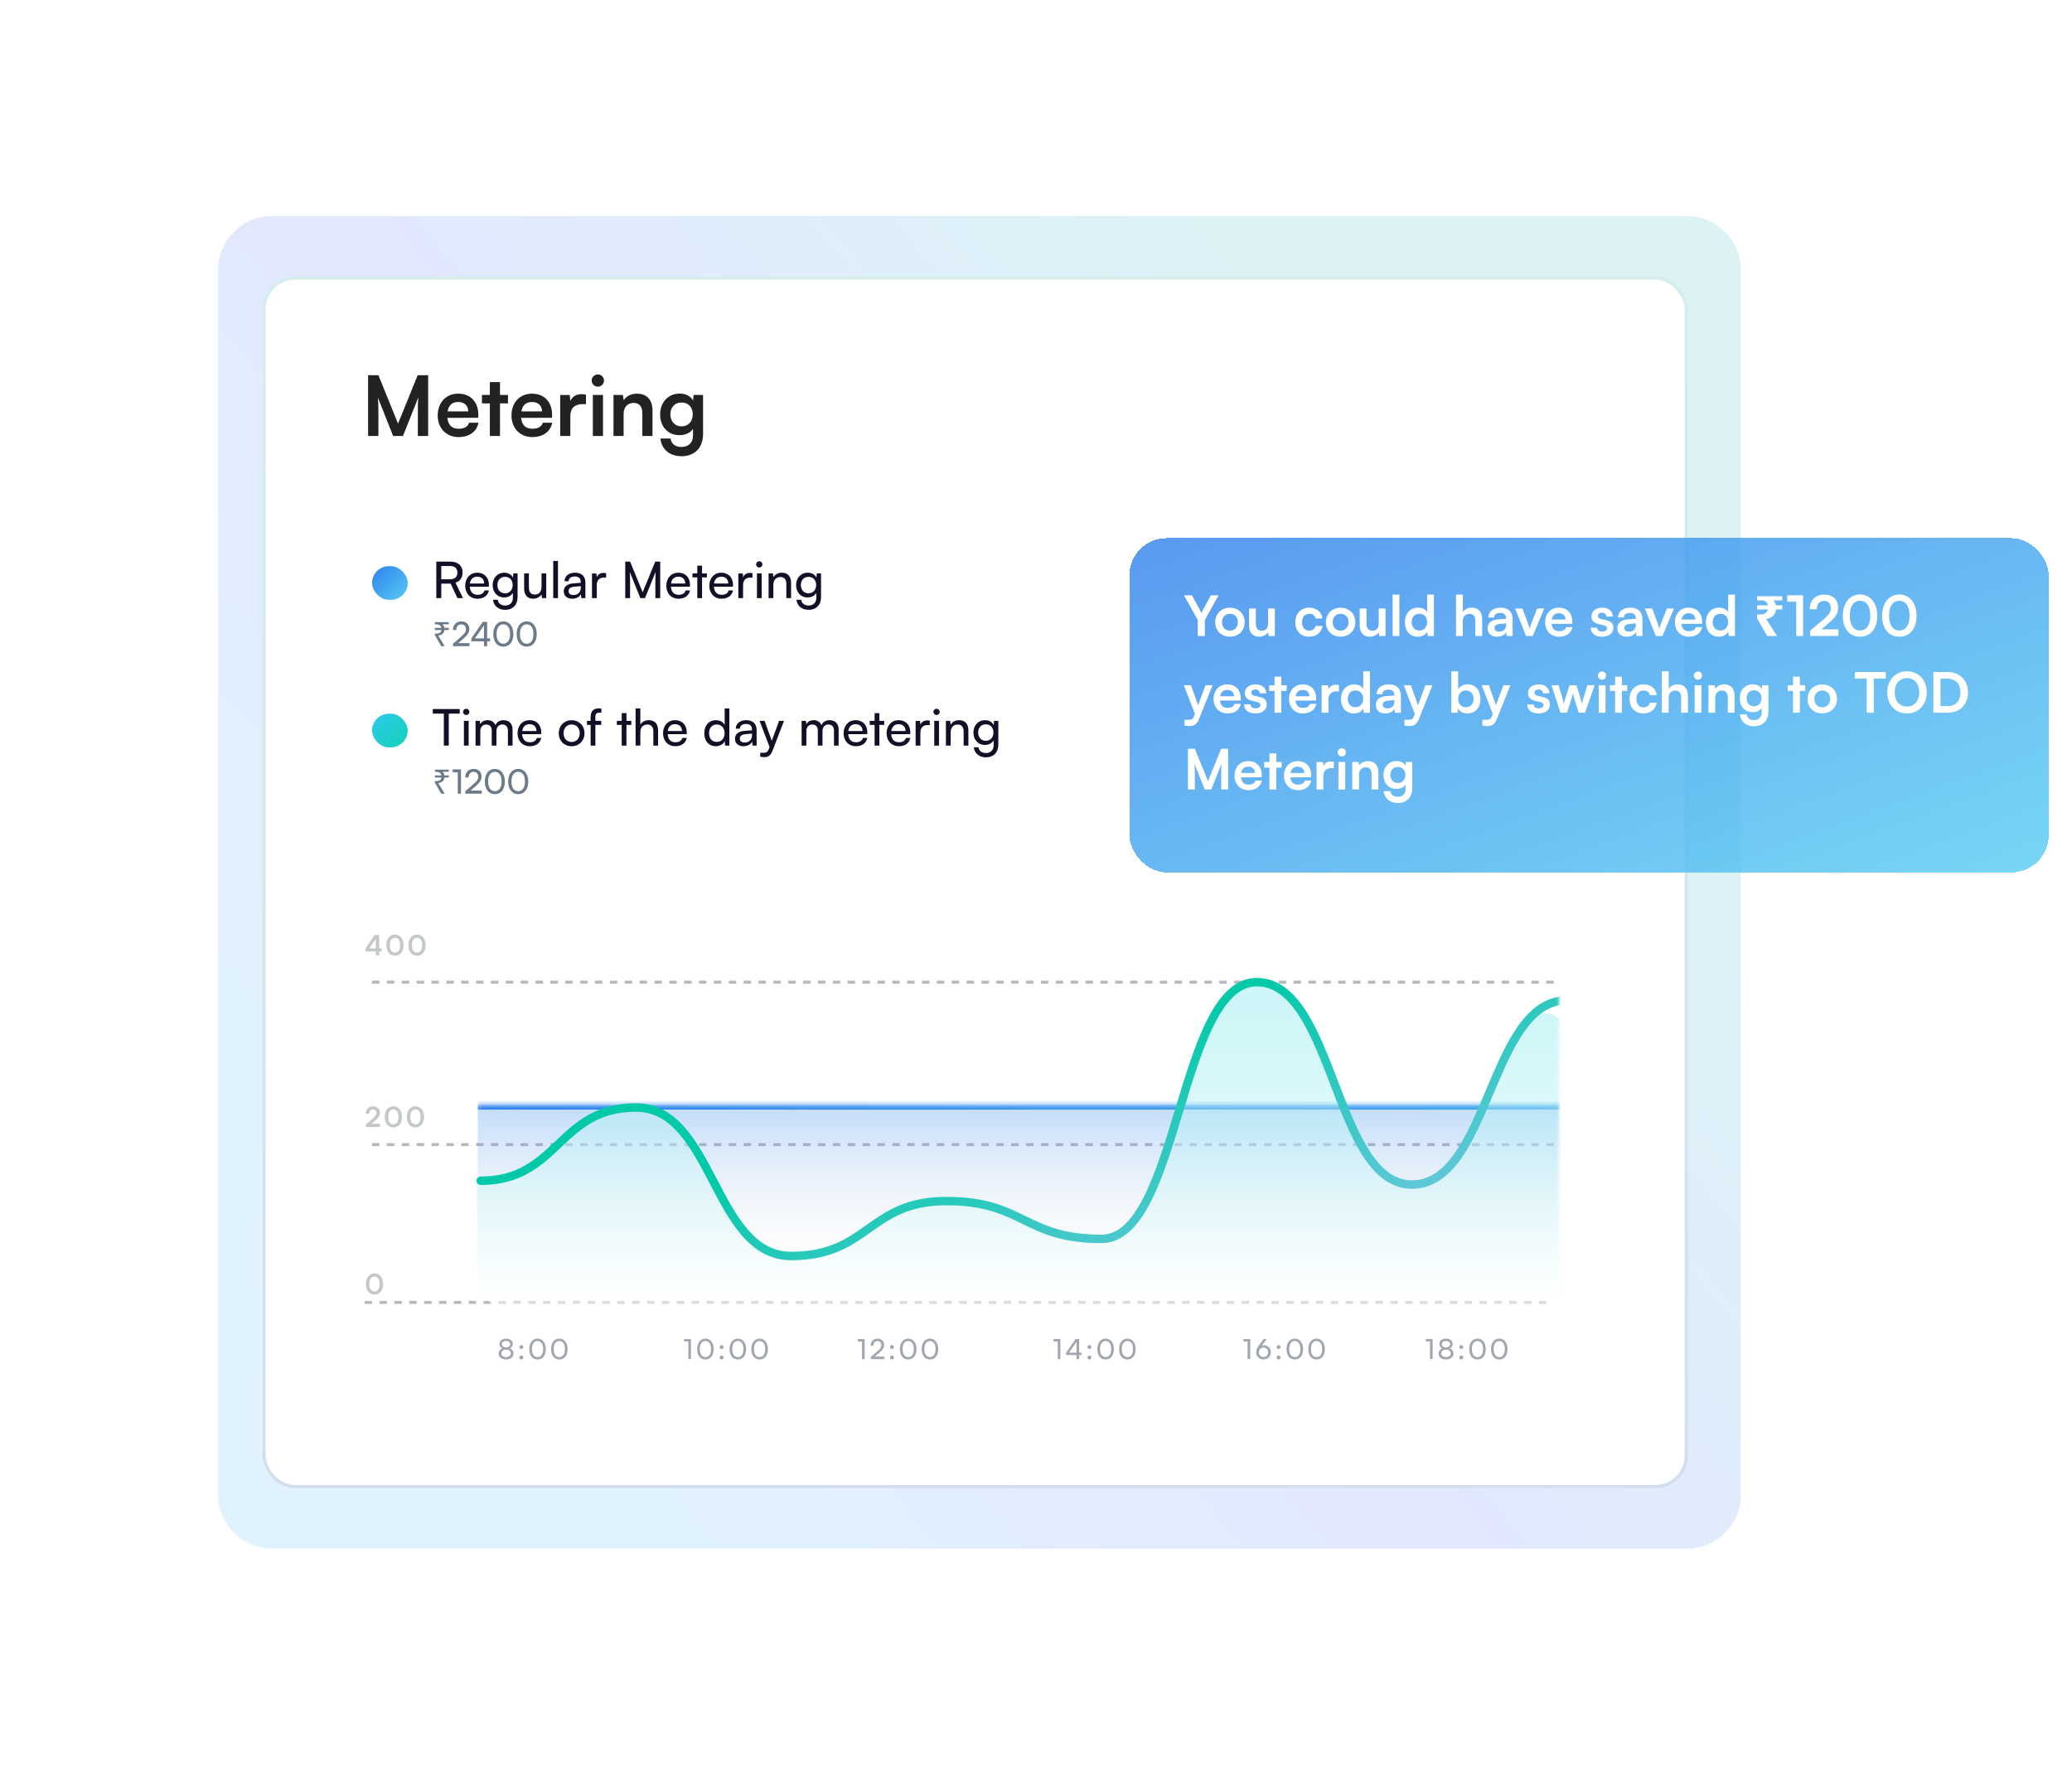
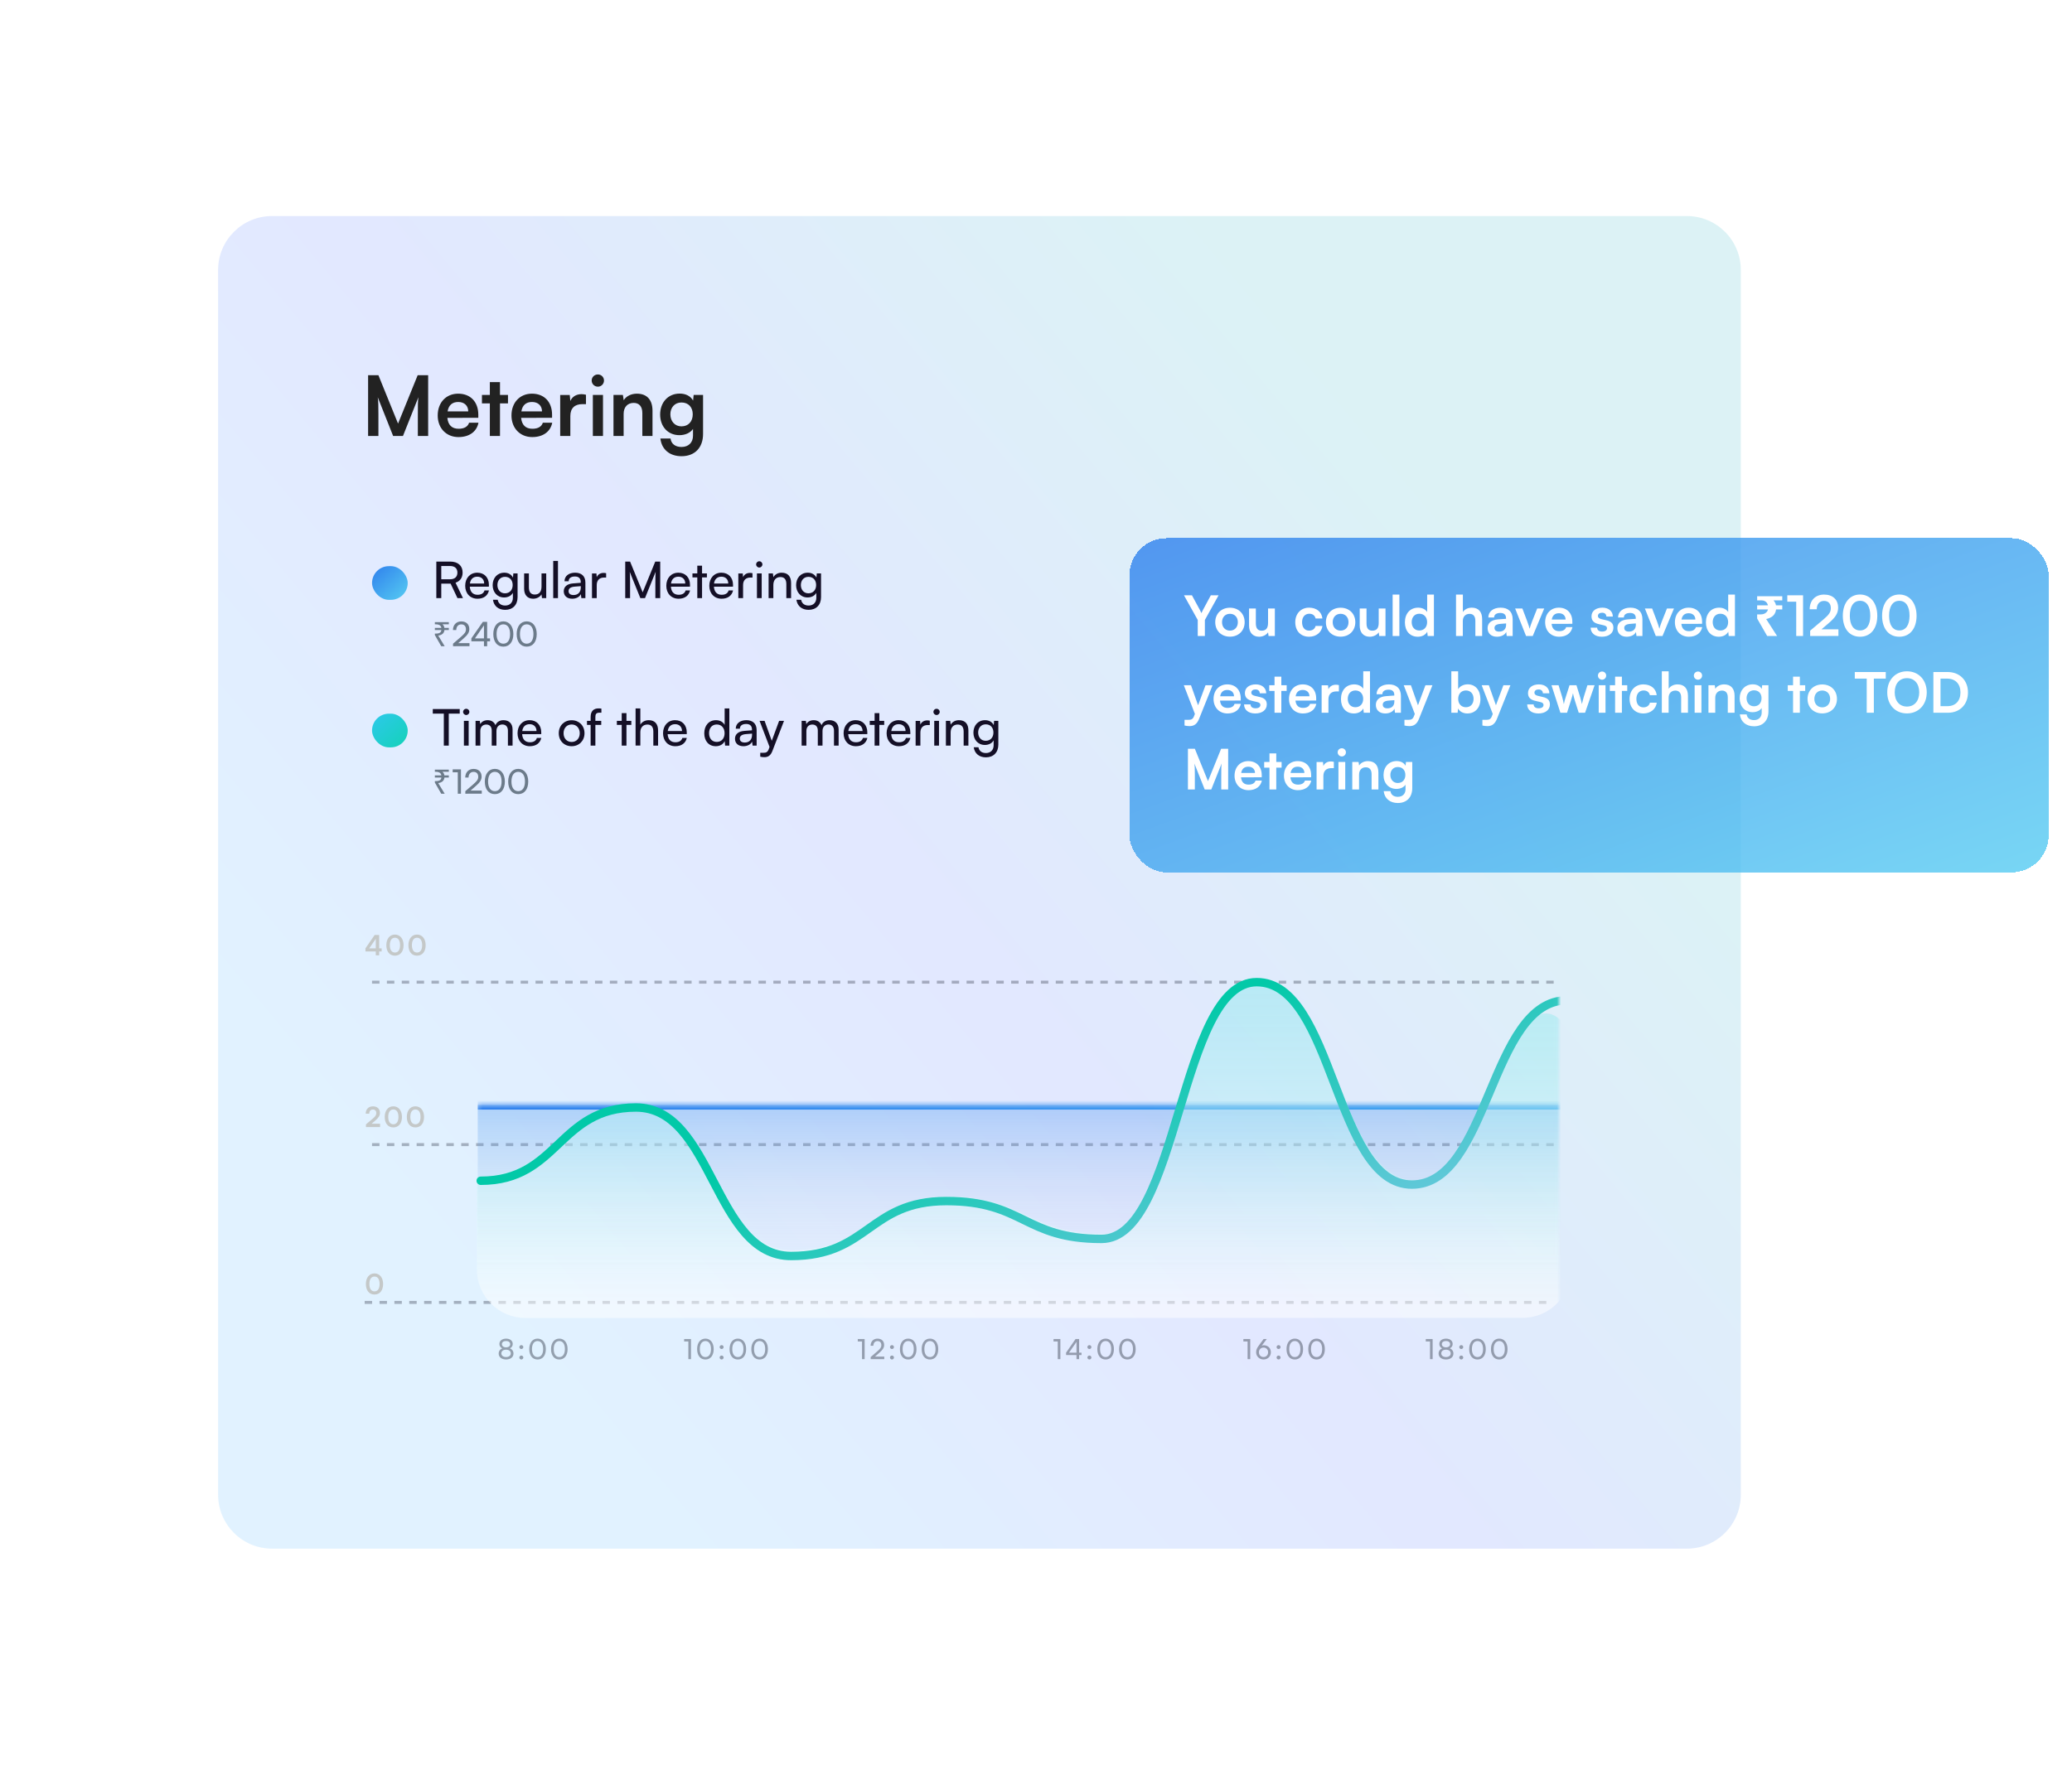
<svg xmlns="http://www.w3.org/2000/svg" width="513" height="437" viewBox="0 0 513 437" fill="none">
  <g opacity="0.15" filter="url(#filter0_f_1_7592)">
    <path d="M431 370.143C431 377.52 425.02 383.5 417.643 383.5L67.357 383.5C59.98 383.5 54 377.52 54 370.143L54 66.857C54 59.48 59.98 53.5 67.357 53.5L417.643 53.5C425.02 53.5 431 59.48 431 66.857L431 370.143Z" fill="url(#paint0_linear_1_7592)" />
  </g>
-   <rect x="65.386" y="68.886" width="352.102" height="299.228" rx="7.614" fill="white" stroke="url(#paint1_linear_1_7592)" stroke-width="0.772" />
  <mask id="mask0_1_7592" style="mask-type:luminance" maskUnits="userSpaceOnUse" x="73" y="130" width="313" height="221">
    <rect x="73.391" y="130.613" width="312.574" height="219.488" rx="12" fill="white" />
  </mask>
  <g mask="url(#mask0_1_7592)">
    <path d="M109.244 196.549L107.667 193.795V193.428H107.851C108.146 193.428 108.393 193.4 108.593 193.344C108.799 193.289 108.961 193.197 109.077 193.069C109.194 192.941 109.264 192.766 109.286 192.543H107.667V192.009H109.278C109.239 191.803 109.161 191.636 109.044 191.508C108.927 191.375 108.769 191.277 108.568 191.216C108.374 191.155 108.134 191.124 107.851 191.124H107.667V190.59H111.122V191.124H109.545C109.673 191.23 109.778 191.355 109.862 191.5C109.945 191.645 109.998 191.814 110.02 192.009H111.122V192.543H110.037C109.998 192.949 109.842 193.266 109.57 193.494C109.303 193.717 108.947 193.859 108.502 193.92L110.096 196.549H109.244ZM113.344 191.25H112.076V190.515H114.128V196.549H113.344V191.25ZM119.28 196.54L115.207 196.549V195.923L117.152 194.246C118.128 193.403 118.403 192.994 118.403 192.351C118.403 191.592 117.969 191.141 117.243 191.141C116.501 191.141 116.017 191.684 116 192.543H115.182C115.207 191.25 116.025 190.407 117.252 190.407C118.462 190.407 119.238 191.141 119.238 192.301C119.238 193.161 118.812 193.77 117.744 194.696L116.492 195.781H119.28V196.54ZM120.032 193.536C120.032 191.667 121 190.398 122.519 190.398C124.03 190.398 124.998 191.667 124.998 193.536C124.998 195.414 124.071 196.657 122.519 196.657C120.959 196.657 120.032 195.414 120.032 193.536ZM120.842 193.536C120.842 195.022 121.459 195.923 122.519 195.923C123.579 195.923 124.188 195.022 124.188 193.536C124.188 192.034 123.579 191.133 122.519 191.133C121.459 191.133 120.842 192.034 120.842 193.536ZM125.819 193.536C125.819 191.667 126.787 190.398 128.305 190.398C129.816 190.398 130.784 191.667 130.784 193.536C130.784 195.414 129.858 196.657 128.305 196.657C126.745 196.657 125.819 195.414 125.819 193.536ZM126.628 193.536C126.628 195.022 127.246 195.923 128.305 195.923C129.365 195.923 129.974 195.022 129.974 193.536C129.974 192.034 129.365 191.133 128.305 191.133C127.246 191.133 126.628 192.034 126.628 193.536Z" fill="#6C7B8A" />
    <path d="M107.152 176.715V175.588H113.824V176.715H111.107V184.639H109.881V176.715H107.152ZM115.433 177.065C115.007 177.065 114.657 176.715 114.657 176.289C114.657 175.851 115.007 175.513 115.433 175.513C115.858 175.513 116.209 175.851 116.209 176.289C116.209 176.715 115.858 177.065 115.433 177.065ZM114.857 184.639V178.517H116.033V184.639H114.857ZM118.918 184.639H117.742V178.517H118.793L118.906 179.319C119.219 178.743 119.87 178.342 120.734 178.342C121.685 178.342 122.361 178.818 122.674 179.581C122.962 178.818 123.7 178.342 124.652 178.342C126.054 178.342 126.905 179.218 126.905 180.633V184.639H125.753V180.921C125.753 179.957 125.215 179.406 124.389 179.406C123.5 179.406 122.912 180.032 122.912 181.009V184.639H121.747V180.908C121.747 179.944 121.222 179.419 120.396 179.419C119.507 179.419 118.918 180.032 118.918 181.009V184.639ZM131.177 184.789C129.375 184.789 128.135 183.487 128.135 181.584C128.135 179.669 129.35 178.342 131.127 178.342C132.867 178.342 134.006 179.544 134.006 181.359V181.797L129.274 181.81C129.362 183.099 130.038 183.812 131.202 183.812C132.116 183.812 132.717 183.437 132.917 182.736H134.019C133.718 184.05 132.692 184.789 131.177 184.789ZM131.127 179.331C130.101 179.331 129.45 179.944 129.3 181.021H132.83C132.83 180.007 132.166 179.331 131.127 179.331ZM138.343 181.572C138.343 179.682 139.695 178.355 141.535 178.355C143.362 178.355 144.714 179.682 144.714 181.572C144.714 183.462 143.362 184.789 141.535 184.789C139.695 184.789 138.343 183.462 138.343 181.572ZM139.532 181.572C139.532 182.849 140.346 183.737 141.535 183.737C142.711 183.737 143.538 182.849 143.538 181.572C143.538 180.295 142.711 179.406 141.535 179.406C140.346 179.406 139.532 180.295 139.532 181.572ZM145.329 178.517H146.231V177.541C146.231 176.039 147.057 175.426 148.171 175.426C148.396 175.426 148.659 175.438 148.897 175.476V176.49H148.371C147.608 176.49 147.407 176.878 147.407 177.541V178.517H148.859V179.506H147.407V184.639H146.231V179.506H145.329V178.517ZM155.103 184.639H153.927V179.506H152.725V178.517H153.927V176.602H155.103V178.517H156.305V179.506H155.103V184.639ZM158.538 184.626H157.361V175.426H158.538V179.456C158.926 178.793 159.664 178.342 160.616 178.342C162.18 178.342 162.932 179.331 162.932 180.896V184.639H161.755V181.159C161.755 179.919 161.167 179.419 160.29 179.419C159.151 179.419 158.538 180.245 158.538 181.296V184.626ZM167.203 184.789C165.4 184.789 164.161 183.487 164.161 181.584C164.161 179.669 165.375 178.342 167.152 178.342C168.892 178.342 170.032 179.544 170.032 181.359V181.797L165.3 181.81C165.387 183.099 166.063 183.812 167.228 183.812C168.141 183.812 168.742 183.437 168.943 182.736H170.044C169.744 184.05 168.717 184.789 167.203 184.789ZM167.152 179.331C166.126 179.331 165.475 179.944 165.325 181.021H168.855C168.855 180.007 168.191 179.331 167.152 179.331ZM177.222 184.789C175.445 184.789 174.368 183.462 174.368 181.597C174.368 179.719 175.457 178.342 177.272 178.342C178.211 178.342 179 178.755 179.413 179.506V175.426H180.577V184.639H179.525L179.425 183.525C179.025 184.363 178.199 184.789 177.222 184.789ZM177.46 183.725C178.662 183.725 179.4 182.836 179.4 181.559C179.4 180.308 178.662 179.406 177.46 179.406C176.258 179.406 175.557 180.308 175.557 181.559C175.557 182.824 176.258 183.725 177.46 183.725ZM184.065 184.789C182.75 184.789 181.974 184.05 181.974 182.936C181.974 181.81 182.813 181.109 184.252 180.996L186.18 180.846V180.671C186.18 179.644 185.567 179.281 184.74 179.281C183.752 179.281 183.188 179.719 183.188 180.458H182.162C182.162 179.181 183.213 178.342 184.791 178.342C186.305 178.342 187.332 179.143 187.332 180.796V184.639H186.33L186.205 183.65C185.892 184.351 185.053 184.789 184.065 184.789ZM184.403 183.875C185.517 183.875 186.193 183.149 186.193 181.997V181.672L184.628 181.797C183.589 181.897 183.163 182.298 183.163 182.899C183.163 183.55 183.639 183.875 184.403 183.875ZM188.226 187.38V186.416H189.015C189.578 186.416 190.029 186.329 190.317 185.552L190.529 184.964L188.063 178.517H189.303L191.08 183.449L192.895 178.517H194.11L191.218 186.016C190.805 187.067 190.192 187.505 189.253 187.505C188.865 187.505 188.539 187.455 188.226 187.38ZM199.649 184.639H198.472V178.517H199.523L199.636 179.319C199.949 178.743 200.6 178.342 201.464 178.342C202.415 178.342 203.091 178.818 203.404 179.581C203.692 178.818 204.43 178.342 205.382 178.342C206.784 178.342 207.635 179.218 207.635 180.633V184.639H206.483V180.921C206.483 179.957 205.945 179.406 205.119 179.406C204.23 179.406 203.642 180.032 203.642 181.009V184.639H202.478V180.908C202.478 179.944 201.952 179.419 201.126 179.419C200.237 179.419 199.649 180.032 199.649 181.009V184.639ZM211.907 184.789C210.105 184.789 208.865 183.487 208.865 181.584C208.865 179.669 210.08 178.342 211.857 178.342C213.597 178.342 214.736 179.544 214.736 181.359V181.797L210.005 181.81C210.092 183.099 210.768 183.812 211.932 183.812C212.846 183.812 213.447 183.437 213.647 182.736H214.749C214.448 184.05 213.422 184.789 211.907 184.789ZM211.857 179.331C210.831 179.331 210.18 179.944 210.03 181.021H213.56C213.56 180.007 212.896 179.331 211.857 179.331ZM217.717 184.639H216.54V179.506H215.339V178.517H216.54V176.602H217.717V178.517H218.919V179.506H217.717V184.639ZM222.555 184.789C220.752 184.789 219.513 183.487 219.513 181.584C219.513 179.669 220.727 178.342 222.505 178.342C224.245 178.342 225.384 179.544 225.384 181.359V181.797L220.652 181.81C220.74 183.099 221.416 183.812 222.58 183.812C223.494 183.812 224.094 183.437 224.295 182.736H225.396C225.096 184.05 224.069 184.789 222.555 184.789ZM222.505 179.331C221.478 179.331 220.827 179.944 220.677 181.021H224.207C224.207 180.007 223.544 179.331 222.505 179.331ZM230.203 178.467V179.544H229.677C228.563 179.544 227.875 180.22 227.875 181.397V184.639H226.698V178.53H227.8L227.875 179.456C228.125 178.818 228.738 178.392 229.577 178.392C229.79 178.392 229.965 178.417 230.203 178.467ZM231.882 177.065C231.457 177.065 231.106 176.715 231.106 176.289C231.106 175.851 231.457 175.513 231.882 175.513C232.308 175.513 232.659 175.851 232.659 176.289C232.659 176.715 232.308 177.065 231.882 177.065ZM231.307 184.639V178.517H232.483V184.639H231.307ZM235.368 184.639H234.192V178.517H235.256L235.381 179.456C235.769 178.755 236.545 178.342 237.409 178.342C239.023 178.342 239.762 179.331 239.762 180.896V184.639H238.585V181.159C238.585 179.919 238.01 179.419 237.108 179.419C236.007 179.419 235.368 180.207 235.368 181.397V184.639ZM241.004 181.422C241.004 179.694 242.118 178.342 243.895 178.342C244.884 178.342 245.648 178.793 246.036 179.556L246.123 178.517H247.175V184.388C247.175 186.316 245.986 187.543 244.108 187.543C242.443 187.543 241.304 186.604 241.079 185.052H242.255C242.406 185.953 243.082 186.479 244.108 186.479C245.26 186.479 246.011 185.728 246.011 184.564V183.337C245.61 184.05 244.809 184.476 243.845 184.476C242.105 184.476 241.004 183.137 241.004 181.422ZM242.18 181.397C242.18 182.548 242.894 183.449 244.046 183.449C245.235 183.449 245.961 182.598 245.961 181.397C245.961 180.22 245.26 179.369 244.058 179.369C242.881 179.369 242.18 180.27 242.18 181.397Z" fill="#140F26" />
    <rect x="92.113" y="176.73" width="8.832" height="8.345" rx="4.173" fill="url(#paint2_linear_1_7592)" />
    <path d="M109.244 160.023L107.667 157.27V156.902H107.851C108.146 156.902 108.393 156.875 108.593 156.819C108.799 156.763 108.961 156.671 109.077 156.543C109.194 156.416 109.264 156.24 109.286 156.018H107.667V155.484H109.278C109.239 155.278 109.161 155.111 109.044 154.983C108.927 154.849 108.769 154.752 108.568 154.691C108.374 154.63 108.134 154.599 107.851 154.599H107.667V154.065H111.122V154.599H109.545C109.673 154.705 109.778 154.83 109.862 154.975C109.945 155.119 109.998 155.289 110.02 155.484H111.122V156.018H110.037C109.998 156.424 109.842 156.741 109.57 156.969C109.303 157.192 108.947 157.334 108.502 157.395L110.096 160.023H109.244ZM116.24 160.015L112.167 160.023V159.398L114.112 157.72C115.088 156.877 115.364 156.468 115.364 155.826C115.364 155.066 114.93 154.616 114.204 154.616C113.461 154.616 112.977 155.158 112.96 156.018H112.142C112.167 154.724 112.985 153.881 114.212 153.881C115.422 153.881 116.198 154.616 116.198 155.776C116.198 156.635 115.772 157.244 114.704 158.171L113.453 159.256H116.24V160.015ZM121.328 158.805H120.61V160.023H119.825V158.805H116.704V158.079L119.55 153.99H120.61V158.079H121.328V158.805ZM117.589 158.079H119.825V154.858L117.589 158.079ZM122.135 157.011C122.135 155.141 123.103 153.873 124.622 153.873C126.132 153.873 127.1 155.141 127.1 157.011C127.1 158.888 126.174 160.132 124.622 160.132C123.061 160.132 122.135 158.888 122.135 157.011ZM122.944 157.011C122.944 158.496 123.562 159.398 124.622 159.398C125.682 159.398 126.291 158.496 126.291 157.011C126.291 155.509 125.682 154.607 124.622 154.607C123.562 154.607 122.944 155.509 122.944 157.011ZM127.921 157.011C127.921 155.141 128.889 153.873 130.408 153.873C131.919 153.873 132.887 155.141 132.887 157.011C132.887 158.888 131.96 160.132 130.408 160.132C128.847 160.132 127.921 158.888 127.921 157.011ZM128.731 157.011C128.731 158.496 129.348 159.398 130.408 159.398C131.468 159.398 132.077 158.496 132.077 157.011C132.077 155.509 131.468 154.607 130.408 154.607C129.348 154.607 128.731 155.509 128.731 157.011Z" fill="#6C7B8A" />
    <path d="M109.255 148.115H108.028V139.065H111.445C113.386 139.065 114.537 140.091 114.537 141.781C114.537 143.033 113.911 143.934 112.785 144.297L114.625 148.115H113.261L111.571 144.535H109.255V148.115ZM109.255 140.166V143.446H111.458C112.597 143.446 113.248 142.833 113.248 141.794C113.248 140.742 112.572 140.166 111.445 140.166H109.255ZM118.219 148.265C116.417 148.265 115.177 146.964 115.177 145.061C115.177 143.146 116.392 141.819 118.169 141.819C119.909 141.819 121.048 143.02 121.048 144.836V145.274L116.317 145.286C116.404 146.576 117.08 147.289 118.244 147.289C119.158 147.289 119.759 146.914 119.959 146.213H121.061C120.76 147.527 119.734 148.265 118.219 148.265ZM118.169 142.808C117.143 142.808 116.492 143.421 116.342 144.498H119.872C119.872 143.484 119.208 142.808 118.169 142.808ZM121.975 144.898C121.975 143.171 123.089 141.819 124.866 141.819C125.855 141.819 126.619 142.269 127.007 143.033L127.094 141.994H128.146V147.865C128.146 149.793 126.957 151.019 125.079 151.019C123.414 151.019 122.275 150.081 122.05 148.528H123.226C123.377 149.43 124.053 149.955 125.079 149.955C126.231 149.955 126.982 149.204 126.982 148.04V146.813C126.581 147.527 125.78 147.953 124.816 147.953C123.076 147.953 121.975 146.613 121.975 144.898ZM123.151 144.873C123.151 146.025 123.865 146.926 125.016 146.926C126.206 146.926 126.932 146.075 126.932 144.873C126.932 143.696 126.231 142.845 125.029 142.845C123.852 142.845 123.151 143.747 123.151 144.873ZM134.075 141.994H135.239V148.115H134.188L134.062 147.189C133.712 147.827 132.898 148.265 131.997 148.265C130.57 148.265 129.769 147.302 129.769 145.799V141.994H130.946V145.411C130.946 146.726 131.509 147.226 132.41 147.226C133.487 147.226 134.075 146.538 134.075 145.224V141.994ZM138.148 148.115H136.971V138.902H138.148V148.115ZM141.67 148.265C140.356 148.265 139.58 147.527 139.58 146.413C139.58 145.286 140.418 144.585 141.858 144.473L143.786 144.322V144.147C143.786 143.121 143.172 142.758 142.346 142.758C141.357 142.758 140.794 143.196 140.794 143.934H139.768C139.768 142.657 140.819 141.819 142.396 141.819C143.911 141.819 144.937 142.62 144.937 144.272V148.115H143.936L143.811 147.126C143.498 147.827 142.659 148.265 141.67 148.265ZM142.008 147.352C143.122 147.352 143.798 146.626 143.798 145.474V145.149L142.234 145.274C141.195 145.374 140.769 145.774 140.769 146.375C140.769 147.026 141.245 147.352 142.008 147.352ZM150.072 141.944V143.02H149.546C148.432 143.02 147.744 143.696 147.744 144.873V148.115H146.567V142.007H147.669L147.744 142.933C147.994 142.294 148.607 141.869 149.446 141.869C149.659 141.869 149.834 141.894 150.072 141.944ZM156 148.115H154.799V139.065H156L159.117 146.676L162.234 139.065H163.461V148.115H162.259V144.535C162.259 142.845 162.272 142.232 162.334 141.593L159.693 148.115H158.542L155.913 141.618C155.975 142.057 156 142.983 156 144.247V148.115ZM168.009 148.265C166.207 148.265 164.968 146.964 164.968 145.061C164.968 143.146 166.182 141.819 167.959 141.819C169.699 141.819 170.838 143.02 170.838 144.836V145.274L166.107 145.286C166.194 146.576 166.87 147.289 168.034 147.289C168.948 147.289 169.549 146.914 169.749 146.213H170.851C170.55 147.527 169.524 148.265 168.009 148.265ZM167.959 142.808C166.933 142.808 166.282 143.421 166.132 144.498H169.662C169.662 143.484 168.998 142.808 167.959 142.808ZM173.819 148.115H172.642V142.983H171.441V141.994H172.642V140.079H173.819V141.994H175.021V142.983H173.819V148.115ZM178.657 148.265C176.854 148.265 175.615 146.964 175.615 145.061C175.615 143.146 176.829 141.819 178.607 141.819C180.347 141.819 181.486 143.02 181.486 144.836V145.274L176.754 145.286C176.842 146.576 177.518 147.289 178.682 147.289C179.596 147.289 180.197 146.914 180.397 146.213H181.498C181.198 147.527 180.171 148.265 178.657 148.265ZM178.607 142.808C177.58 142.808 176.929 143.421 176.779 144.498H180.309C180.309 143.484 179.646 142.808 178.607 142.808ZM186.305 141.944V143.02H185.779C184.665 143.02 183.977 143.696 183.977 144.873V148.115H182.8V142.007H183.902L183.977 142.933C184.227 142.294 184.841 141.869 185.679 141.869C185.892 141.869 186.067 141.894 186.305 141.944ZM187.985 140.542C187.559 140.542 187.208 140.191 187.208 139.766C187.208 139.328 187.559 138.99 187.985 138.99C188.41 138.99 188.761 139.328 188.761 139.766C188.761 140.191 188.41 140.542 187.985 140.542ZM187.409 148.115V141.994H188.585V148.115H187.409ZM191.47 148.115H190.294V141.994H191.358L191.483 142.933C191.871 142.232 192.647 141.819 193.511 141.819C195.126 141.819 195.864 142.808 195.864 144.372V148.115H194.687V144.635C194.687 143.396 194.112 142.895 193.21 142.895C192.109 142.895 191.47 143.684 191.47 144.873V148.115ZM197.106 144.898C197.106 143.171 198.22 141.819 199.997 141.819C200.986 141.819 201.75 142.269 202.138 143.033L202.226 141.994H203.277V147.865C203.277 149.793 202.088 151.019 200.21 151.019C198.545 151.019 197.406 150.081 197.181 148.528H198.358C198.508 149.43 199.184 149.955 200.21 149.955C201.362 149.955 202.113 149.204 202.113 148.04V146.813C201.712 147.527 200.911 147.953 199.947 147.953C198.207 147.953 197.106 146.613 197.106 144.898ZM198.283 144.873C198.283 146.025 198.996 146.926 200.148 146.926C201.337 146.926 202.063 146.075 202.063 144.873C202.063 143.696 201.362 142.845 200.16 142.845C198.984 142.845 198.283 143.747 198.283 144.873Z" fill="#140F26" />
    <rect x="92.113" y="140.197" width="8.832" height="8.345" rx="4.173" fill="url(#paint3_linear_1_7592)" />
    <path opacity="0.4" d="M90.289 322.523L384.03 322.523" stroke="#464E5F" stroke-width="0.737" stroke-dasharray="1.84 1.84" />
    <path d="M94.103 279.093L90.606 279.1L90.606 278.438L92.255 277.044C92.937 276.465 93.165 276.134 93.165 275.651C93.165 275.079 92.855 274.755 92.323 274.755C91.772 274.755 91.427 275.141 91.42 275.789L90.544 275.789C90.551 274.686 91.255 273.969 92.323 273.969C93.399 273.969 94.068 274.582 94.068 275.603C94.068 276.307 93.682 276.838 92.917 277.493L92.006 278.272L94.103 278.272L94.103 279.093ZM95.252 276.589C95.252 275.024 96.094 273.962 97.383 273.962C98.673 273.962 99.521 275.024 99.521 276.589C99.521 278.148 98.721 279.189 97.383 279.189C96.045 279.189 95.252 278.148 95.252 276.589ZM96.121 276.589C96.121 277.755 96.59 278.41 97.383 278.41C98.183 278.41 98.652 277.755 98.652 276.589C98.652 275.396 98.183 274.741 97.383 274.741C96.59 274.741 96.121 275.396 96.121 276.589ZM100.72 276.589C100.72 275.024 101.561 273.962 102.851 273.962C104.141 273.962 104.989 275.024 104.989 276.589C104.989 278.148 104.189 279.189 102.851 279.189C101.513 279.189 100.72 278.148 100.72 276.589ZM101.589 276.589C101.589 277.755 102.058 278.41 102.851 278.41C103.651 278.41 104.12 277.755 104.12 276.589C104.12 275.396 103.651 274.741 102.851 274.741C102.058 274.741 101.589 275.396 101.589 276.589Z" fill="#C4C8C8" />
    <path opacity="0.4" d="M92.113 283.445L406.657 283.445" stroke="#464E5F" stroke-width="0.737" stroke-dasharray="1.84 1.84" />
    <path d="M94.489 235.612L93.875 235.612L93.875 236.57L93.041 236.57L93.041 235.612L90.482 235.612L90.482 234.839L92.765 231.529L93.875 231.529L93.875 234.839L94.489 234.839L94.489 235.612ZM91.42 234.839L93.041 234.839L93.041 232.481L91.42 234.839ZM95.649 234.06C95.649 232.494 96.491 231.432 97.781 231.432C99.07 231.432 99.918 232.494 99.918 234.06C99.918 235.619 99.118 236.66 97.781 236.66C96.443 236.66 95.649 235.619 95.649 234.06ZM96.518 234.06C96.518 235.225 96.987 235.881 97.781 235.881C98.581 235.881 99.049 235.225 99.049 234.06C99.049 232.867 98.581 232.212 97.781 232.212C96.987 232.212 96.518 232.867 96.518 234.06ZM101.117 234.06C101.117 232.494 101.959 231.432 103.248 231.432C104.538 231.432 105.386 232.494 105.386 234.06C105.386 235.619 104.586 236.66 103.248 236.66C101.91 236.66 101.117 235.619 101.117 234.06ZM101.986 234.06C101.986 235.225 102.455 235.881 103.248 235.881C104.048 235.881 104.517 235.225 104.517 234.06C104.517 232.867 104.048 232.212 103.248 232.212C102.455 232.212 101.986 232.867 101.986 234.06Z" fill="#C4C8C8" />
    <path opacity="0.4" d="M92.113 243.215L406.657 243.215" stroke="#464E5F" stroke-width="0.737" stroke-dasharray="1.84 1.84" />
    <path opacity="0.5" d="M123.465 335.184C123.465 334.584 123.817 334.101 124.369 333.901C123.9 333.701 123.645 333.308 123.645 332.805C123.645 332.025 124.314 331.494 125.307 331.494C126.286 331.494 126.948 332.025 126.948 332.812C126.948 333.322 126.686 333.715 126.217 333.901C126.776 334.081 127.134 334.577 127.134 335.191C127.134 336.067 126.403 336.653 125.3 336.653C124.189 336.653 123.465 336.067 123.465 335.184ZM124.265 332.846C124.265 333.336 124.672 333.653 125.293 333.653C125.921 333.653 126.314 333.343 126.314 332.86C126.314 332.384 125.921 332.081 125.293 332.081C124.672 332.081 124.265 332.384 124.265 332.846ZM124.127 335.136C124.127 335.694 124.589 336.053 125.3 336.053C126.003 336.053 126.465 335.694 126.465 335.136C126.465 334.584 126.01 334.232 125.293 334.232C124.583 334.232 124.127 334.584 124.127 335.136ZM129.078 334.067C128.809 334.067 128.581 333.846 128.581 333.591C128.581 333.322 128.809 333.101 129.078 333.101C129.34 333.101 129.567 333.322 129.567 333.591C129.567 333.846 129.34 334.067 129.078 334.067ZM129.078 336.653C128.809 336.653 128.581 336.432 128.581 336.17C128.581 335.901 128.809 335.681 129.078 335.681C129.34 335.681 129.567 335.901 129.567 336.17C129.567 336.432 129.34 336.653 129.078 336.653ZM131.041 334.081C131.041 332.536 131.841 331.488 133.096 331.488C134.344 331.488 135.144 332.536 135.144 334.081C135.144 335.632 134.379 336.66 133.096 336.66C131.806 336.66 131.041 335.632 131.041 334.081ZM131.71 334.081C131.71 335.308 132.22 336.053 133.096 336.053C133.972 336.053 134.475 335.308 134.475 334.081C134.475 332.839 133.972 332.094 133.096 332.094C132.22 332.094 131.71 332.839 131.71 334.081ZM136.428 334.081C136.428 332.536 137.228 331.488 138.483 331.488C139.731 331.488 140.531 332.536 140.531 334.081C140.531 335.632 139.766 336.66 138.483 336.66C137.193 336.66 136.428 335.632 136.428 334.081ZM137.097 334.081C137.097 335.308 137.607 336.053 138.483 336.053C139.359 336.053 139.862 335.308 139.862 334.081C139.862 332.839 139.359 332.094 138.483 332.094C137.607 332.094 137.097 332.839 137.097 334.081Z" fill="#464E5F" />
    <path opacity="0.5" d="M170.431 332.191L169.383 332.191L169.383 331.584L171.079 331.584L171.079 336.57L170.431 336.57L170.431 332.191ZM172.597 334.081C172.597 332.536 173.397 331.488 174.652 331.488C175.9 331.488 176.7 332.536 176.7 334.081C176.7 335.632 175.935 336.66 174.652 336.66C173.362 336.66 172.597 335.632 172.597 334.081ZM173.266 334.081C173.266 335.308 173.776 336.053 174.652 336.053C175.528 336.053 176.031 335.308 176.031 334.081C176.031 332.839 175.528 332.094 174.652 332.094C173.776 332.094 173.266 332.839 173.266 334.081ZM178.667 334.067C178.398 334.067 178.17 333.846 178.17 333.591C178.17 333.322 178.398 333.101 178.667 333.101C178.929 333.101 179.156 333.322 179.156 333.591C179.156 333.846 178.929 334.067 178.667 334.067ZM178.667 336.653C178.398 336.653 178.17 336.432 178.17 336.17C178.17 335.901 178.398 335.681 178.667 335.681C178.929 335.681 179.156 335.901 179.156 336.17C179.156 336.432 178.929 336.653 178.667 336.653ZM180.63 334.081C180.63 332.536 181.43 331.488 182.685 331.488C183.933 331.488 184.733 332.536 184.733 334.081C184.733 335.632 183.968 336.66 182.685 336.66C181.395 336.66 180.63 335.632 180.63 334.081ZM181.299 334.081C181.299 335.308 181.809 336.053 182.685 336.053C183.561 336.053 184.064 335.308 184.064 334.081C184.064 332.839 183.561 332.094 182.685 332.094C181.809 332.094 181.299 332.839 181.299 334.081ZM186.017 334.081C186.017 332.536 186.817 331.488 188.072 331.488C189.32 331.488 190.12 332.536 190.12 334.081C190.12 335.632 189.355 336.66 188.072 336.66C186.783 336.66 186.017 335.632 186.017 334.081ZM186.686 334.081C186.686 335.308 187.196 336.053 188.072 336.053C188.948 336.053 189.451 335.308 189.451 334.081C189.451 332.839 188.948 332.094 188.072 332.094C187.196 332.094 186.686 332.839 186.686 334.081Z" fill="#464E5F" />
    <path opacity="0.5" d="M213.423 332.191L212.374 332.191L212.374 331.584L214.071 331.584L214.071 336.57L213.423 336.57L213.423 332.191ZM218.933 336.563L215.568 336.57L215.568 336.053L217.175 334.667C217.981 333.97 218.209 333.632 218.209 333.101C218.209 332.474 217.85 332.101 217.25 332.101C216.637 332.101 216.237 332.55 216.223 333.26L215.547 333.26C215.568 332.191 216.243 331.494 217.257 331.494C218.257 331.494 218.899 332.101 218.899 333.06C218.899 333.77 218.547 334.274 217.664 335.039L216.63 335.936L218.933 335.936L218.933 336.563ZM220.843 334.067C220.574 334.067 220.347 333.846 220.347 333.591C220.347 333.322 220.574 333.101 220.843 333.101C221.105 333.101 221.333 333.322 221.333 333.591C221.333 333.846 221.105 334.067 220.843 334.067ZM220.843 336.653C220.574 336.653 220.347 336.432 220.347 336.17C220.347 335.901 220.574 335.681 220.843 335.681C221.105 335.681 221.333 335.901 221.333 336.17C221.333 336.432 221.105 336.653 220.843 336.653ZM222.807 334.081C222.807 332.536 223.607 331.488 224.862 331.488C226.11 331.488 226.91 332.536 226.91 334.081C226.91 335.632 226.144 336.66 224.862 336.66C223.572 336.66 222.807 335.632 222.807 334.081ZM223.475 334.081C223.475 335.308 223.986 336.053 224.862 336.053C225.738 336.053 226.241 335.308 226.241 334.081C226.241 332.839 225.738 332.094 224.862 332.094C223.986 332.094 223.475 332.839 223.475 334.081ZM228.194 334.081C228.194 332.536 228.994 331.488 230.249 331.488C231.497 331.488 232.297 332.536 232.297 334.081C232.297 335.632 231.532 336.66 230.249 336.66C228.959 336.66 228.194 335.632 228.194 334.081ZM228.863 334.081C228.863 335.308 229.373 336.053 230.249 336.053C231.125 336.053 231.628 335.308 231.628 334.081C231.628 332.839 231.125 332.094 230.249 332.094C229.373 332.094 228.863 332.839 228.863 334.081Z" fill="#464E5F" />
    <path opacity="0.5" d="M261.886 332.191L260.837 332.191L260.837 331.584L262.534 331.584L262.534 336.57L261.886 336.57L261.886 332.191ZM267.769 335.563L267.176 335.563L267.176 336.57L266.527 336.57L266.527 335.563L263.948 335.563L263.948 334.963L266.3 331.584L267.176 331.584L267.176 334.963L267.769 334.963L267.769 335.563ZM264.679 334.963L266.527 334.963L266.527 332.301L264.679 334.963ZM269.724 334.067C269.455 334.067 269.227 333.846 269.227 333.591C269.227 333.322 269.455 333.101 269.724 333.101C269.986 333.101 270.214 333.322 270.214 333.591C270.214 333.846 269.986 334.067 269.724 334.067ZM269.724 336.653C269.455 336.653 269.227 336.432 269.227 336.17C269.227 335.901 269.455 335.681 269.724 335.681C269.986 335.681 270.214 335.901 270.214 336.17C270.214 336.432 269.986 336.653 269.724 336.653ZM271.687 334.081C271.687 332.536 272.487 331.488 273.742 331.488C274.991 331.488 275.791 332.536 275.791 334.081C275.791 335.632 275.025 336.66 273.742 336.66C272.453 336.66 271.687 335.632 271.687 334.081ZM272.356 334.081C272.356 335.308 272.866 336.053 273.742 336.053C274.618 336.053 275.122 335.308 275.122 334.081C275.122 332.839 274.618 332.094 273.742 332.094C272.866 332.094 272.356 332.839 272.356 334.081ZM277.074 334.081C277.074 332.536 277.874 331.488 279.129 331.488C280.378 331.488 281.178 332.536 281.178 334.081C281.178 335.632 280.412 336.66 279.129 336.66C277.84 336.66 277.074 335.632 277.074 334.081ZM277.743 334.081C277.743 335.308 278.254 336.053 279.129 336.053C280.005 336.053 280.509 335.308 280.509 334.081C280.509 332.839 280.005 332.094 279.129 332.094C278.254 332.094 277.743 332.839 277.743 334.081Z" fill="#464E5F" />
    <path opacity="0.5" d="M308.892 332.191L307.843 332.191L307.843 331.584L309.54 331.584L309.54 336.57L308.892 336.57L308.892 332.191ZM311.692 333.163L312.857 331.584L313.644 331.584L312.395 333.239C312.568 333.17 312.747 333.136 312.92 333.136C313.954 333.136 314.651 333.881 314.651 334.867C314.651 335.908 313.864 336.653 312.837 336.653C311.802 336.653 311.002 335.874 311.002 334.867C311.002 334.274 311.182 333.86 311.692 333.163ZM311.692 334.874C311.692 335.557 312.161 336.046 312.837 336.046C313.499 336.046 313.968 335.557 313.968 334.874C313.968 334.191 313.499 333.708 312.837 333.708C312.161 333.708 311.692 334.191 311.692 334.874ZM316.562 334.067C316.293 334.067 316.065 333.846 316.065 333.591C316.065 333.322 316.293 333.101 316.562 333.101C316.824 333.101 317.051 333.322 317.051 333.591C317.051 333.846 316.824 334.067 316.562 334.067ZM316.562 336.653C316.293 336.653 316.065 336.432 316.065 336.17C316.065 335.901 316.293 335.681 316.562 335.681C316.824 335.681 317.051 335.901 317.051 336.17C317.051 336.432 316.824 336.653 316.562 336.653ZM318.525 334.081C318.525 332.536 319.325 331.488 320.58 331.488C321.828 331.488 322.628 332.536 322.628 334.081C322.628 335.632 321.863 336.66 320.58 336.66C319.29 336.66 318.525 335.632 318.525 334.081ZM319.194 334.081C319.194 335.308 319.704 336.053 320.58 336.053C321.456 336.053 321.959 335.308 321.959 334.081C321.959 332.839 321.456 332.094 320.58 332.094C319.704 332.094 319.194 332.839 319.194 334.081ZM323.912 334.081C323.912 332.536 324.712 331.488 325.967 331.488C327.215 331.488 328.015 332.536 328.015 334.081C328.015 335.632 327.25 336.66 325.967 336.66C324.677 336.66 323.912 335.632 323.912 334.081ZM324.581 334.081C324.581 335.308 325.091 336.053 325.967 336.053C326.843 336.053 327.346 335.308 327.346 334.081C327.346 332.839 326.843 332.094 325.967 332.094C325.091 332.094 324.581 332.839 324.581 334.081Z" fill="#464E5F" />
    <path opacity="0.5" d="M354.053 332.191L353.005 332.191L353.005 331.584L354.702 331.584L354.702 336.57L354.053 336.57L354.053 332.191ZM356.178 335.184C356.178 334.584 356.53 334.101 357.082 333.901C356.613 333.701 356.358 333.308 356.358 332.805C356.358 332.025 357.027 331.494 358.02 331.494C358.999 331.494 359.661 332.025 359.661 332.812C359.661 333.322 359.399 333.715 358.93 333.901C359.489 334.081 359.847 334.577 359.847 335.191C359.847 336.067 359.116 336.653 358.013 336.653C356.903 336.653 356.178 336.067 356.178 335.184ZM356.978 332.846C356.978 333.336 357.385 333.653 358.006 333.653C358.634 333.653 359.027 333.343 359.027 332.86C359.027 332.384 358.634 332.081 358.006 332.081C357.385 332.081 356.978 332.384 356.978 332.846ZM356.84 335.136C356.84 335.694 357.303 336.053 358.013 336.053C358.716 336.053 359.178 335.694 359.178 335.136C359.178 334.584 358.723 334.232 358.006 334.232C357.296 334.232 356.84 334.584 356.84 335.136ZM361.791 334.067C361.522 334.067 361.294 333.846 361.294 333.591C361.294 333.322 361.522 333.101 361.791 333.101C362.053 333.101 362.28 333.322 362.28 333.591C362.28 333.846 362.053 334.067 361.791 334.067ZM361.791 336.653C361.522 336.653 361.294 336.432 361.294 336.17C361.294 335.901 361.522 335.681 361.791 335.681C362.053 335.681 362.28 335.901 362.28 336.17C362.28 336.432 362.053 336.653 361.791 336.653ZM363.754 334.081C363.754 332.536 364.554 331.488 365.809 331.488C367.057 331.488 367.857 332.536 367.857 334.081C367.857 335.632 367.092 336.66 365.809 336.66C364.519 336.66 363.754 335.632 363.754 334.081ZM364.423 334.081C364.423 335.308 364.933 336.053 365.809 336.053C366.685 336.053 367.188 335.308 367.188 334.081C367.188 332.839 366.685 332.094 365.809 332.094C364.933 332.094 364.423 332.839 364.423 334.081ZM369.141 334.081C369.141 332.536 369.941 331.488 371.196 331.488C372.444 331.488 373.244 332.536 373.244 334.081C373.244 335.632 372.479 336.66 371.196 336.66C369.906 336.66 369.141 335.632 369.141 334.081ZM369.81 334.081C369.81 335.308 370.32 336.053 371.196 336.053C372.072 336.053 372.575 335.308 372.575 334.081C372.575 332.839 372.072 332.094 371.196 332.094C370.32 332.094 369.81 332.839 369.81 334.081Z" fill="#464E5F" />
    <path d="M90.586 317.968C90.586 316.403 91.427 315.341 92.717 315.341C94.006 315.341 94.855 316.403 94.855 317.968C94.855 319.527 94.055 320.568 92.717 320.568C91.379 320.568 90.586 319.527 90.586 317.968ZM91.455 317.968C91.455 319.134 91.924 319.789 92.717 319.789C93.517 319.789 93.986 319.134 93.986 317.968C93.986 316.775 93.517 316.12 92.717 316.12C91.924 316.12 91.455 316.775 91.455 317.968Z" fill="#C4C8C8" />
    <mask id="path-22-inside-1_1_7592" fill="white">
      <path d="M118.281 273.627L387.733 273.627L387.733 315.648L118.281 315.648L118.281 273.627Z" />
    </mask>
    <path d="M118.281 273.627L387.733 273.627L387.733 315.648L118.281 315.648L118.281 273.627Z" fill="url(#paint4_linear_1_7592)" />
    <path d="M118.281 274.776L387.733 274.776L387.733 272.478L118.281 272.478L118.281 274.776Z" fill="url(#paint5_linear_1_7592)" mask="url(#path-22-inside-1_1_7592)" />
    <path opacity="0.5" fill-rule="evenodd" clip-rule="evenodd" d="M389.11 259.647C389.127 253.008 383.123 247.965 378.866 253.061C368.918 264.972 365.627 292.286 350.531 292.286C331.226 292.286 331.226 243.213 311.921 243.213C292.616 243.213 292.616 305.458 273.311 305.458C254.007 305.458 254.006 296.284 234.702 296.284C215.397 296.284 215.397 309.601 196.092 309.601C176.787 309.601 176.787 273.601 157.482 273.601C138.177 273.601 137.357 291.36 118.052 291.36C118.101 291.36 118.09 304.22 118.075 314.353C118.064 320.992 123.442 326.376 130.081 326.375L376.972 326.347C383.586 326.346 388.953 320.993 388.97 314.378L389.11 259.647Z" fill="url(#paint6_linear_1_7592)" />
    <path d="M387.992 247.711C368.78 247.711 368.78 293.342 349.569 293.342C330.357 293.342 330.357 243.213 311.145 243.213C291.933 243.213 291.933 306.797 272.721 306.797C253.509 306.797 253.509 297.426 234.298 297.426C215.086 297.426 215.086 311.029 195.874 311.029C176.662 311.029 176.662 274.255 157.45 274.255C138.238 274.255 138.238 292.395 119.027 292.395" stroke="url(#paint7_linear_1_7592)" stroke-width="2.086" stroke-linecap="round" />
  </g>
  <path d="M93.691 107.969L91.137 107.969L91.137 92.913L93.691 92.913L98.552 104.9L103.412 92.913L106.007 92.913L106.007 107.969L103.453 107.969L103.453 103.335C103.453 100.307 103.453 99.421 103.597 98.35L99.767 107.969L97.336 107.969L93.526 98.371C93.67 99.277 93.691 100.698 93.691 102.573L93.691 107.969ZM113.52 108.236C110.493 108.236 108.371 106.033 108.371 102.882C108.371 99.689 110.451 97.486 113.438 97.486C116.486 97.486 118.422 99.525 118.422 102.696L118.422 103.458L110.76 103.479C110.946 105.271 111.893 106.177 113.561 106.177C114.941 106.177 115.848 105.641 116.136 104.673L118.463 104.673C118.031 106.898 116.177 108.236 113.52 108.236ZM113.458 99.545C111.976 99.545 111.069 100.348 110.822 101.872L115.93 101.872C115.93 100.472 114.962 99.545 113.458 99.545ZM123.792 107.969L121.28 107.969L121.28 99.895L119.323 99.895L119.323 97.794L121.28 97.794L121.28 94.623L123.792 94.623L123.792 97.794L125.77 97.794L125.77 99.895L123.792 99.895L123.792 107.969ZM131.783 108.236C128.755 108.236 126.634 106.033 126.634 102.882C126.634 99.689 128.714 97.486 131.7 97.486C134.749 97.486 136.685 99.525 136.685 102.696L136.685 103.458L129.023 103.479C129.208 105.271 130.156 106.177 131.824 106.177C133.204 106.177 134.11 105.641 134.398 104.673L136.726 104.673C136.293 106.898 134.44 108.236 131.783 108.236ZM131.721 99.545C130.238 99.545 129.332 100.348 129.085 101.872L134.193 101.872C134.193 100.472 133.225 99.545 131.721 99.545ZM145.08 97.753L145.08 100.081L144.153 100.081C142.341 100.081 141.208 101.049 141.208 103.026L141.208 107.969L138.696 107.969L138.696 97.815L141.064 97.815L141.208 99.298C141.641 98.289 142.609 97.609 143.968 97.609C144.318 97.609 144.668 97.65 145.08 97.753ZM148.037 95.755C147.172 95.755 146.493 95.076 146.493 94.231C146.493 93.387 147.172 92.728 148.037 92.728C148.861 92.728 149.541 93.387 149.541 94.231C149.541 95.076 148.861 95.755 148.037 95.755ZM146.781 107.969L146.781 97.794L149.294 97.794L149.294 107.969L146.781 107.969ZM154.402 107.969L151.89 107.969L151.89 97.794L154.217 97.794L154.423 99.113C155.061 98.083 156.297 97.486 157.677 97.486C160.231 97.486 161.549 99.071 161.549 101.708L161.549 107.969L159.036 107.969L159.036 102.305C159.036 100.595 158.192 99.772 156.894 99.772C155.35 99.772 154.402 100.843 154.402 102.49L154.402 107.969ZM163.441 102.655C163.441 99.689 165.377 97.465 168.281 97.465C169.805 97.465 171 98.103 171.597 99.195L171.741 97.794L174.069 97.794L174.069 107.454C174.069 110.852 172.03 112.974 168.734 112.974C165.81 112.974 163.812 111.305 163.503 108.587L166.016 108.587C166.18 109.905 167.19 110.687 168.734 110.687C170.464 110.687 171.577 109.596 171.577 107.907L171.577 106.218C170.938 107.166 169.682 107.763 168.219 107.763C165.336 107.763 163.441 105.6 163.441 102.655ZM165.974 102.593C165.974 104.303 167.066 105.58 168.714 105.58C170.444 105.58 171.515 104.364 171.515 102.593C171.515 100.863 170.464 99.669 168.714 99.669C167.045 99.669 165.974 100.925 165.974 102.593Z" fill="#222222" />
  <g filter="url(#filter1_bd_1_7592)">
    <rect x="279.633" y="129.42" width="227.586" height="82.759" rx="9.195" fill="url(#paint8_linear_1_7592)" fill-opacity="0.8" shape-rendering="crispEdges" />
  </g>
-   <path d="M296.545 153.528L293.138 147.417H295.11L297.097 151.086C297.248 151.362 297.345 151.583 297.455 151.831C297.579 151.583 297.634 151.417 297.814 151.086L299.786 147.417H301.703L298.31 153.528V157.5H296.545V153.528ZM300.877 154.079C300.877 151.955 302.408 150.493 304.519 150.493C306.629 150.493 308.16 151.955 308.16 154.079C308.16 156.203 306.629 157.666 304.519 157.666C302.408 157.666 300.877 156.203 300.877 154.079ZM302.56 154.079C302.56 155.321 303.36 156.162 304.519 156.162C305.677 156.162 306.477 155.321 306.477 154.079C306.477 152.838 305.677 151.997 304.519 151.997C303.36 151.997 302.56 152.838 302.56 154.079ZM313.953 150.686H315.636V157.5H314.077L313.953 156.59C313.539 157.238 312.656 157.679 311.746 157.679C310.174 157.679 309.25 156.617 309.25 154.948V150.686H310.932V154.355C310.932 155.652 311.443 156.176 312.381 156.176C313.443 156.176 313.953 155.555 313.953 154.259V150.686ZM320.691 154.079C320.691 151.969 322.085 150.479 324.098 150.479C325.96 150.479 327.229 151.514 327.409 153.155H325.726C325.533 152.383 324.967 151.983 324.167 151.983C323.091 151.983 322.374 152.797 322.374 154.079C322.374 155.362 323.036 156.162 324.112 156.162C324.954 156.162 325.547 155.748 325.726 155.003H327.423C327.216 156.59 325.891 157.679 324.112 157.679C322.043 157.679 320.691 156.245 320.691 154.079ZM328.275 154.079C328.275 151.955 329.806 150.493 331.916 150.493C334.027 150.493 335.558 151.955 335.558 154.079C335.558 156.203 334.027 157.666 331.916 157.666C329.806 157.666 328.275 156.203 328.275 154.079ZM329.958 154.079C329.958 155.321 330.758 156.162 331.916 156.162C333.075 156.162 333.875 155.321 333.875 154.079C333.875 152.838 333.075 151.997 331.916 151.997C330.758 151.997 329.958 152.838 329.958 154.079ZM341.351 150.686H343.033V157.5H341.475L341.351 156.59C340.937 157.238 340.054 157.679 339.144 157.679C337.571 157.679 336.647 156.617 336.647 154.948V150.686H338.33V154.355C338.33 155.652 338.84 156.176 339.778 156.176C340.84 156.176 341.351 155.555 341.351 154.259V150.686ZM346.468 157.5H344.799V147.238H346.468V157.5ZM351.033 157.679C349.061 157.679 347.833 156.231 347.833 154.121C347.833 151.997 349.075 150.479 351.13 150.479C352.081 150.479 352.923 150.879 353.35 151.555V147.238H355.019V157.5H353.475L353.364 156.438C352.95 157.224 352.068 157.679 351.033 157.679ZM351.406 156.134C352.578 156.134 353.337 155.293 353.337 154.066C353.337 152.838 352.578 151.983 351.406 151.983C350.233 151.983 349.516 152.852 349.516 154.066C349.516 155.279 350.233 156.134 351.406 156.134ZM362.173 157.5H360.491V147.238H362.187V151.569C362.615 150.907 363.415 150.479 364.394 150.479C366.077 150.479 366.96 151.541 366.96 153.307V157.5H365.277V153.707C365.277 152.562 364.711 152.01 363.856 152.01C362.794 152.01 362.173 152.755 362.173 153.776V157.5ZM370.641 157.679C369.192 157.679 368.31 156.838 368.31 155.555C368.31 154.3 369.22 153.514 370.834 153.39L372.875 153.238V153.086C372.875 152.162 372.323 151.79 371.468 151.79C370.475 151.79 369.923 152.203 369.923 152.921H368.489C368.489 151.445 369.703 150.479 371.551 150.479C373.385 150.479 374.516 151.472 374.516 153.362V157.5H373.041L372.916 156.493C372.627 157.197 371.703 157.679 370.641 157.679ZM371.192 156.41C372.227 156.41 372.889 155.79 372.889 154.741V154.383L371.468 154.493C370.42 154.59 370.02 154.934 370.02 155.486C370.02 156.107 370.434 156.41 371.192 156.41ZM377.831 157.5L375.128 150.686H376.921L378.107 153.817C378.397 154.631 378.631 155.334 378.714 155.707C378.811 155.279 379.059 154.562 379.348 153.817L380.59 150.686H382.328L379.486 157.5H377.831ZM386.007 157.679C383.979 157.679 382.558 156.203 382.558 154.093C382.558 151.955 383.952 150.479 385.952 150.479C387.993 150.479 389.289 151.845 389.289 153.969V154.479L384.158 154.493C384.283 155.693 384.917 156.3 386.034 156.3C386.958 156.3 387.565 155.941 387.758 155.293H389.317C389.027 156.783 387.786 157.679 386.007 157.679ZM385.965 151.859C384.972 151.859 384.365 152.397 384.2 153.417H387.62C387.62 152.479 386.972 151.859 385.965 151.859ZM393.83 155.431H395.43C395.444 156.024 395.885 156.397 396.657 156.397C397.444 156.397 397.871 156.079 397.871 155.583C397.871 155.238 397.692 154.99 397.085 154.852L395.857 154.562C394.63 154.286 394.037 153.707 394.037 152.617C394.037 151.279 395.168 150.479 396.74 150.479C398.271 150.479 399.306 151.362 399.319 152.686H397.719C397.706 152.107 397.319 151.734 396.671 151.734C396.009 151.734 395.623 152.038 395.623 152.548C395.623 152.934 395.926 153.183 396.506 153.321L397.733 153.61C398.878 153.872 399.457 154.397 399.457 155.445C399.457 156.824 398.285 157.679 396.602 157.679C394.906 157.679 393.83 156.769 393.83 155.431ZM402.766 157.679C401.318 157.679 400.435 156.838 400.435 155.555C400.435 154.3 401.345 153.514 402.959 153.39L405.001 153.238V153.086C405.001 152.162 404.449 151.79 403.594 151.79C402.601 151.79 402.049 152.203 402.049 152.921H400.614C400.614 151.445 401.828 150.479 403.677 150.479C405.511 150.479 406.642 151.472 406.642 153.362V157.5H405.166L405.042 156.493C404.752 157.197 403.828 157.679 402.766 157.679ZM403.318 156.41C404.352 156.41 405.014 155.79 405.014 154.741V154.383L403.594 154.493C402.545 154.59 402.145 154.934 402.145 155.486C402.145 156.107 402.559 156.41 403.318 156.41ZM409.957 157.5L407.253 150.686H409.046L410.233 153.817C410.522 154.631 410.757 155.334 410.84 155.707C410.936 155.279 411.184 154.562 411.474 153.817L412.715 150.686H414.453L411.612 157.5H409.957ZM418.132 157.679C416.105 157.679 414.684 156.203 414.684 154.093C414.684 151.955 416.077 150.479 418.077 150.479C420.118 150.479 421.415 151.845 421.415 153.969V154.479L416.284 154.493C416.408 155.693 417.043 156.3 418.16 156.3C419.084 156.3 419.691 155.941 419.884 155.293H421.443C421.153 156.783 419.912 157.679 418.132 157.679ZM418.091 151.859C417.098 151.859 416.491 152.397 416.325 153.417H419.746C419.746 152.479 419.098 151.859 418.091 151.859ZM425.562 157.679C423.589 157.679 422.362 156.231 422.362 154.121C422.362 151.997 423.603 150.479 425.658 150.479C426.61 150.479 427.451 150.879 427.879 151.555V147.238H429.548V157.5H428.003L427.893 156.438C427.479 157.224 426.596 157.679 425.562 157.679ZM425.934 156.134C427.107 156.134 427.865 155.293 427.865 154.066C427.865 152.838 427.107 151.983 425.934 151.983C424.762 151.983 424.045 152.852 424.045 154.066C424.045 155.279 424.762 156.134 425.934 156.134ZM437.53 157.5L435.047 153.169V152.148H435.874C436.205 152.148 436.495 152.102 436.743 152.01C437.001 151.909 437.212 151.767 437.378 151.583C437.553 151.399 437.672 151.178 437.737 150.921H435.047V149.9H437.723C437.668 149.661 437.571 149.449 437.433 149.266C437.304 149.082 437.13 148.939 436.909 148.838C436.697 148.728 436.44 148.672 436.137 148.672H435.047V147.652H441.268V148.672H439.102C439.258 148.847 439.387 149.036 439.488 149.238C439.599 149.44 439.672 149.661 439.709 149.9H441.268V150.921H439.737C439.645 151.601 439.382 152.134 438.95 152.521C438.518 152.898 437.962 153.155 437.281 153.293L439.985 157.5H437.53ZM444.72 149.003H442.513V147.417H446.416V157.5H444.72V149.003ZM455.167 157.486L448.174 157.5V156.176L451.47 153.39C452.836 152.231 453.291 151.569 453.291 150.603C453.291 149.459 452.67 148.81 451.608 148.81C450.505 148.81 449.815 149.583 449.801 150.879H448.05C448.063 148.672 449.47 147.238 451.608 147.238C453.76 147.238 455.098 148.466 455.098 150.507C455.098 151.914 454.326 152.976 452.794 154.286L450.974 155.845H455.167V157.486ZM456.255 152.479C456.255 149.348 457.937 147.224 460.517 147.224C463.096 147.224 464.793 149.348 464.793 152.479C464.793 155.597 463.193 157.679 460.517 157.679C457.841 157.679 456.255 155.597 456.255 152.479ZM457.993 152.479C457.993 154.81 458.931 156.121 460.517 156.121C462.117 156.121 463.055 154.81 463.055 152.479C463.055 150.093 462.117 148.783 460.517 148.783C458.931 148.783 457.993 150.093 457.993 152.479ZM465.98 152.479C465.98 149.348 467.663 147.224 470.242 147.224C472.821 147.224 474.518 149.348 474.518 152.479C474.518 155.597 472.918 157.679 470.242 157.679C467.566 157.679 465.98 155.597 465.98 152.479ZM467.718 152.479C467.718 154.81 468.656 156.121 470.242 156.121C471.842 156.121 472.78 154.81 472.78 152.479C472.78 150.093 471.842 148.783 470.242 148.783C468.656 148.783 467.718 150.093 467.718 152.479ZM293.276 179.659V178.252H294.283C294.945 178.252 295.359 178.1 295.648 177.3L295.841 176.79L293.097 169.686H294.876L296.628 174.652L298.476 169.686H300.214L296.876 178.017C296.366 179.286 295.648 179.81 294.531 179.81C294.062 179.81 293.648 179.755 293.276 179.659ZM303.908 176.679C301.88 176.679 300.46 175.203 300.46 173.093C300.46 170.955 301.853 169.479 303.853 169.479C305.894 169.479 307.191 170.845 307.191 172.969V173.479L302.06 173.493C302.184 174.693 302.818 175.3 303.936 175.3C304.86 175.3 305.467 174.941 305.66 174.293H307.218C306.929 175.783 305.687 176.679 303.908 176.679ZM303.867 170.859C302.874 170.859 302.267 171.397 302.101 172.417H305.522C305.522 171.479 304.874 170.859 303.867 170.859ZM308.013 174.431H309.613C309.627 175.024 310.069 175.397 310.841 175.397C311.627 175.397 312.055 175.079 312.055 174.583C312.055 174.238 311.876 173.99 311.269 173.852L310.041 173.562C308.813 173.286 308.22 172.707 308.22 171.617C308.22 170.279 309.351 169.479 310.924 169.479C312.455 169.479 313.489 170.362 313.503 171.686H311.903C311.889 171.107 311.503 170.734 310.855 170.734C310.193 170.734 309.807 171.038 309.807 171.548C309.807 171.934 310.11 172.183 310.689 172.321L311.917 172.61C313.062 172.872 313.641 173.397 313.641 174.445C313.641 175.824 312.469 176.679 310.786 176.679C309.089 176.679 308.013 175.769 308.013 174.431ZM317.24 176.5H315.557V171.093H314.246V169.686H315.557V167.562H317.24V169.686H318.564V171.093H317.24V176.5ZM322.591 176.679C320.563 176.679 319.142 175.203 319.142 173.093C319.142 170.955 320.536 169.479 322.536 169.479C324.577 169.479 325.873 170.845 325.873 172.969V173.479L320.742 173.493C320.867 174.693 321.501 175.3 322.618 175.3C323.542 175.3 324.149 174.941 324.342 174.293H325.901C325.611 175.783 324.37 176.679 322.591 176.679ZM322.549 170.859C321.556 170.859 320.949 171.397 320.784 172.417H324.205C324.205 171.479 323.556 170.859 322.549 170.859ZM331.496 169.659V171.217H330.875C329.662 171.217 328.903 171.866 328.903 173.19V176.5H327.22V169.7H328.806L328.903 170.693C329.193 170.017 329.841 169.562 330.751 169.562C330.986 169.562 331.22 169.59 331.496 169.659ZM335.206 176.679C333.234 176.679 332.006 175.231 332.006 173.121C332.006 170.997 333.248 169.479 335.303 169.479C336.254 169.479 337.096 169.879 337.523 170.555V166.238H339.192V176.5H337.648L337.537 175.438C337.123 176.224 336.241 176.679 335.206 176.679ZM335.579 175.134C336.751 175.134 337.51 174.293 337.51 173.066C337.51 171.838 336.751 170.983 335.579 170.983C334.406 170.983 333.689 171.852 333.689 173.066C333.689 174.279 334.406 175.134 335.579 175.134ZM342.974 176.679C341.525 176.679 340.643 175.838 340.643 174.555C340.643 173.3 341.553 172.514 343.167 172.39L345.208 172.238V172.086C345.208 171.162 344.656 170.79 343.801 170.79C342.808 170.79 342.256 171.203 342.256 171.921H340.822C340.822 170.445 342.036 169.479 343.884 169.479C345.718 169.479 346.849 170.472 346.849 172.362V176.5H345.374L345.249 175.493C344.96 176.197 344.036 176.679 342.974 176.679ZM343.525 175.41C344.56 175.41 345.222 174.79 345.222 173.741V173.383L343.801 173.493C342.753 173.59 342.353 173.934 342.353 174.486C342.353 175.107 342.767 175.41 343.525 175.41ZM347.721 179.659V178.252H348.728C349.39 178.252 349.804 178.1 350.093 177.3L350.286 176.79L347.542 169.686H349.321L351.073 174.652L352.921 169.686H354.659L351.321 178.017C350.811 179.286 350.093 179.81 348.976 179.81C348.507 179.81 348.093 179.755 347.721 179.659ZM360.891 176.5H359.332V166.238H361.015V170.679C361.456 169.921 362.367 169.466 363.401 169.466C365.346 169.466 366.532 170.983 366.532 173.134C366.532 175.231 365.25 176.679 363.291 176.679C362.27 176.679 361.401 176.224 361.001 175.438L360.891 176.5ZM361.029 173.066C361.029 174.293 361.788 175.134 362.946 175.134C364.132 175.134 364.836 174.279 364.836 173.066C364.836 171.852 364.132 170.983 362.946 170.983C361.788 170.983 361.029 171.838 361.029 173.066ZM367.023 179.659V178.252H368.03C368.692 178.252 369.106 178.1 369.396 177.3L369.589 176.79L366.844 169.686H368.623L370.375 174.652L372.223 169.686H373.961L370.623 178.017C370.113 179.286 369.396 179.81 368.278 179.81C367.809 179.81 367.396 179.755 367.023 179.659ZM378.11 174.431H379.71C379.724 175.024 380.166 175.397 380.938 175.397C381.724 175.397 382.152 175.079 382.152 174.583C382.152 174.238 381.973 173.99 381.366 173.852L380.138 173.562C378.91 173.286 378.317 172.707 378.317 171.617C378.317 170.279 379.448 169.479 381.021 169.479C382.552 169.479 383.586 170.362 383.6 171.686H382C381.986 171.107 381.6 170.734 380.952 170.734C380.29 170.734 379.904 171.038 379.904 171.548C379.904 171.934 380.207 172.183 380.786 172.321L382.014 172.61C383.159 172.872 383.738 173.397 383.738 174.445C383.738 175.824 382.566 176.679 380.883 176.679C379.186 176.679 378.11 175.769 378.11 174.431ZM386.334 176.5L384.127 169.686H385.879L386.776 172.61C386.927 173.148 387.065 173.741 387.189 174.376C387.313 173.714 387.438 173.286 387.658 172.61L388.596 169.686H390.307L391.217 172.61C391.3 172.886 391.576 173.907 391.658 174.362C391.769 173.852 391.989 173.038 392.113 172.61L393.024 169.686H394.803L392.445 176.5H390.872L389.934 173.548C389.658 172.652 389.507 172.003 389.451 171.659C389.382 171.976 389.258 172.459 388.913 173.576L387.976 176.5H386.334ZM396.663 168.321C396.084 168.321 395.629 167.866 395.629 167.3C395.629 166.734 396.084 166.293 396.663 166.293C397.215 166.293 397.67 166.734 397.67 167.3C397.67 167.866 397.215 168.321 396.663 168.321ZM395.822 176.5V169.686H397.505V176.5H395.822ZM401.561 176.5H399.878V171.093H398.568V169.686H399.878V167.562H401.561V169.686H402.885V171.093H401.561V176.5ZM403.464 173.079C403.464 170.969 404.857 169.479 406.87 169.479C408.733 169.479 410.002 170.514 410.181 172.155H408.498C408.305 171.383 407.739 170.983 406.939 170.983C405.864 170.983 405.146 171.797 405.146 173.079C405.146 174.362 405.808 175.162 406.884 175.162C407.726 175.162 408.319 174.748 408.498 174.003H410.195C409.988 175.59 408.664 176.679 406.884 176.679C404.815 176.679 403.464 175.245 403.464 173.079ZM413.13 176.5H411.447V166.238H413.144V170.569C413.571 169.907 414.371 169.479 415.351 169.479C417.033 169.479 417.916 170.541 417.916 172.307V176.5H416.233V172.707C416.233 171.562 415.668 171.01 414.813 171.01C413.751 171.01 413.13 171.755 413.13 172.776V176.5ZM420.411 168.321C419.831 168.321 419.376 167.866 419.376 167.3C419.376 166.734 419.831 166.293 420.411 166.293C420.963 166.293 421.418 166.734 421.418 167.3C421.418 167.866 420.963 168.321 420.411 168.321ZM419.569 176.5V169.686H421.252V176.5H419.569ZM424.673 176.5H422.991V169.686H424.549L424.687 170.569C425.115 169.879 425.942 169.479 426.867 169.479C428.577 169.479 429.46 170.541 429.46 172.307V176.5H427.777V172.707C427.777 171.562 427.211 171.01 426.342 171.01C425.308 171.01 424.673 171.728 424.673 172.831V176.5ZM430.727 172.941C430.727 170.955 432.023 169.466 433.968 169.466C434.989 169.466 435.789 169.893 436.189 170.624L436.285 169.686H437.844V176.155C437.844 178.431 436.479 179.852 434.272 179.852C432.313 179.852 430.975 178.734 430.768 176.914H432.451C432.561 177.797 433.237 178.321 434.272 178.321C435.43 178.321 436.175 177.59 436.175 176.459V175.328C435.748 175.962 434.906 176.362 433.927 176.362C431.996 176.362 430.727 174.914 430.727 172.941ZM432.423 172.9C432.423 174.045 433.154 174.9 434.258 174.9C435.416 174.9 436.134 174.086 436.134 172.9C436.134 171.741 435.43 170.941 434.258 170.941C433.141 170.941 432.423 171.783 432.423 172.9ZM445.62 176.5H443.938V171.093H442.627V169.686H443.938V167.562H445.62V169.686H446.945V171.093H445.62V176.5ZM447.523 173.079C447.523 170.955 449.054 169.493 451.165 169.493C453.275 169.493 454.806 170.955 454.806 173.079C454.806 175.203 453.275 176.666 451.165 176.666C449.054 176.666 447.523 175.203 447.523 173.079ZM449.206 173.079C449.206 174.321 450.006 175.162 451.165 175.162C452.323 175.162 453.123 174.321 453.123 173.079C453.123 171.838 452.323 170.997 451.165 170.997C450.006 170.997 449.206 171.838 449.206 173.079ZM459.223 168.045V166.417H466.892V168.045H463.94V176.5H462.175V168.045H459.223ZM477.038 171.452C477.038 174.514 475.024 176.666 472.127 176.666C469.245 176.666 467.258 174.528 467.258 171.452C467.258 168.39 469.258 166.238 472.141 166.238C475.024 166.238 477.038 168.376 477.038 171.452ZM475.176 171.452C475.176 169.3 473.989 167.934 472.141 167.934C470.293 167.934 469.107 169.3 469.107 171.452C469.107 173.603 470.293 174.969 472.141 174.969C473.989 174.969 475.176 173.576 475.176 171.452ZM482.308 176.5H478.681V166.417H482.212C485.191 166.417 487.246 168.472 487.246 171.479C487.246 174.445 485.233 176.5 482.308 176.5ZM482.046 168.045H480.446V174.872H482.143C484.157 174.872 485.384 173.576 485.384 171.479C485.384 169.341 484.129 168.045 482.046 168.045ZM295.828 195.5H294.117V185.417H295.828L299.083 193.445L302.338 185.417H304.076V195.5H302.366V192.397C302.366 190.369 302.366 189.776 302.462 189.059L299.897 195.5H298.269L295.717 189.072C295.814 189.679 295.828 190.631 295.828 191.886V195.5ZM309.107 195.679C307.08 195.679 305.659 194.203 305.659 192.093C305.659 189.955 307.052 188.479 309.052 188.479C311.094 188.479 312.39 189.845 312.39 191.969V192.479L307.259 192.493C307.383 193.693 308.018 194.3 309.135 194.3C310.059 194.3 310.666 193.941 310.859 193.293H312.418C312.128 194.783 310.887 195.679 309.107 195.679ZM309.066 189.859C308.073 189.859 307.466 190.397 307.301 191.417H310.721C310.721 190.479 310.073 189.859 309.066 189.859ZM315.987 195.5H314.304V190.093H312.994V188.686H314.304V186.562H315.987V188.686H317.311V190.093H315.987V195.5ZM321.338 195.679C319.31 195.679 317.89 194.203 317.89 192.093C317.89 189.955 319.283 188.479 321.283 188.479C323.324 188.479 324.621 189.845 324.621 191.969V192.479L319.49 192.493C319.614 193.693 320.248 194.3 321.366 194.3C322.29 194.3 322.897 193.941 323.09 193.293H324.648C324.359 194.783 323.117 195.679 321.338 195.679ZM321.297 189.859C320.304 189.859 319.697 190.397 319.531 191.417H322.952C322.952 190.479 322.304 189.859 321.297 189.859ZM330.243 188.659V190.217H329.623C328.409 190.217 327.65 190.866 327.65 192.19V195.5H325.968V188.7H327.554L327.65 189.693C327.94 189.017 328.588 188.562 329.499 188.562C329.733 188.562 329.968 188.59 330.243 188.659ZM332.224 187.321C331.645 187.321 331.189 186.866 331.189 186.3C331.189 185.734 331.645 185.293 332.224 185.293C332.776 185.293 333.231 185.734 333.231 186.3C333.231 186.866 332.776 187.321 332.224 187.321ZM331.382 195.5V188.686H333.065V195.5H331.382ZM336.487 195.5H334.804V188.686H336.362L336.5 189.569C336.928 188.879 337.755 188.479 338.68 188.479C340.39 188.479 341.273 189.541 341.273 191.307V195.5H339.59V191.707C339.59 190.562 339.024 190.01 338.155 190.01C337.121 190.01 336.487 190.728 336.487 191.831V195.5ZM342.54 191.941C342.54 189.955 343.836 188.466 345.781 188.466C346.802 188.466 347.602 188.893 348.002 189.624L348.098 188.686H349.657V195.155C349.657 197.431 348.292 198.852 346.085 198.852C344.126 198.852 342.788 197.734 342.581 195.914H344.264C344.374 196.797 345.05 197.321 346.085 197.321C347.243 197.321 347.988 196.59 347.988 195.459V194.328C347.561 194.962 346.719 195.362 345.74 195.362C343.809 195.362 342.54 193.914 342.54 191.941ZM344.236 191.9C344.236 193.045 344.967 193.9 346.071 193.9C347.23 193.9 347.947 193.086 347.947 191.9C347.947 190.741 347.243 189.941 346.071 189.941C344.954 189.941 344.236 190.783 344.236 191.9Z" fill="white" />
+   <path d="M296.545 153.528L293.138 147.417H295.11L297.097 151.086C297.248 151.362 297.345 151.583 297.455 151.831C297.579 151.583 297.634 151.417 297.814 151.086L299.786 147.417H301.703L298.31 153.528V157.5H296.545V153.528ZM300.877 154.079C300.877 151.955 302.408 150.493 304.519 150.493C306.629 150.493 308.16 151.955 308.16 154.079C308.16 156.203 306.629 157.666 304.519 157.666C302.408 157.666 300.877 156.203 300.877 154.079ZM302.56 154.079C302.56 155.321 303.36 156.162 304.519 156.162C305.677 156.162 306.477 155.321 306.477 154.079C306.477 152.838 305.677 151.997 304.519 151.997C303.36 151.997 302.56 152.838 302.56 154.079ZM313.953 150.686H315.636V157.5H314.077L313.953 156.59C313.539 157.238 312.656 157.679 311.746 157.679C310.174 157.679 309.25 156.617 309.25 154.948V150.686H310.932V154.355C310.932 155.652 311.443 156.176 312.381 156.176C313.443 156.176 313.953 155.555 313.953 154.259V150.686ZM320.691 154.079C320.691 151.969 322.085 150.479 324.098 150.479C325.96 150.479 327.229 151.514 327.409 153.155H325.726C325.533 152.383 324.967 151.983 324.167 151.983C323.091 151.983 322.374 152.797 322.374 154.079C322.374 155.362 323.036 156.162 324.112 156.162C324.954 156.162 325.547 155.748 325.726 155.003H327.423C327.216 156.59 325.891 157.679 324.112 157.679C322.043 157.679 320.691 156.245 320.691 154.079ZM328.275 154.079C328.275 151.955 329.806 150.493 331.916 150.493C334.027 150.493 335.558 151.955 335.558 154.079C335.558 156.203 334.027 157.666 331.916 157.666C329.806 157.666 328.275 156.203 328.275 154.079ZM329.958 154.079C329.958 155.321 330.758 156.162 331.916 156.162C333.075 156.162 333.875 155.321 333.875 154.079C333.875 152.838 333.075 151.997 331.916 151.997C330.758 151.997 329.958 152.838 329.958 154.079ZM341.351 150.686H343.033V157.5H341.475L341.351 156.59C340.937 157.238 340.054 157.679 339.144 157.679C337.571 157.679 336.647 156.617 336.647 154.948V150.686H338.33V154.355C338.33 155.652 338.84 156.176 339.778 156.176C340.84 156.176 341.351 155.555 341.351 154.259V150.686ZM346.468 157.5H344.799V147.238H346.468V157.5ZM351.033 157.679C349.061 157.679 347.833 156.231 347.833 154.121C347.833 151.997 349.075 150.479 351.13 150.479C352.081 150.479 352.923 150.879 353.35 151.555V147.238H355.019V157.5H353.475L353.364 156.438C352.95 157.224 352.068 157.679 351.033 157.679ZM351.406 156.134C352.578 156.134 353.337 155.293 353.337 154.066C353.337 152.838 352.578 151.983 351.406 151.983C350.233 151.983 349.516 152.852 349.516 154.066C349.516 155.279 350.233 156.134 351.406 156.134ZM362.173 157.5H360.491V147.238H362.187V151.569C362.615 150.907 363.415 150.479 364.394 150.479C366.077 150.479 366.96 151.541 366.96 153.307V157.5H365.277V153.707C365.277 152.562 364.711 152.01 363.856 152.01C362.794 152.01 362.173 152.755 362.173 153.776V157.5ZM370.641 157.679C369.192 157.679 368.31 156.838 368.31 155.555C368.31 154.3 369.22 153.514 370.834 153.39L372.875 153.238V153.086C372.875 152.162 372.323 151.79 371.468 151.79C370.475 151.79 369.923 152.203 369.923 152.921H368.489C368.489 151.445 369.703 150.479 371.551 150.479C373.385 150.479 374.516 151.472 374.516 153.362V157.5H373.041L372.916 156.493C372.627 157.197 371.703 157.679 370.641 157.679ZM371.192 156.41C372.227 156.41 372.889 155.79 372.889 154.741V154.383L371.468 154.493C370.42 154.59 370.02 154.934 370.02 155.486C370.02 156.107 370.434 156.41 371.192 156.41ZM377.831 157.5L375.128 150.686H376.921L378.107 153.817C378.397 154.631 378.631 155.334 378.714 155.707C378.811 155.279 379.059 154.562 379.348 153.817L380.59 150.686H382.328L379.486 157.5H377.831ZM386.007 157.679C383.979 157.679 382.558 156.203 382.558 154.093C382.558 151.955 383.952 150.479 385.952 150.479C387.993 150.479 389.289 151.845 389.289 153.969V154.479L384.158 154.493C384.283 155.693 384.917 156.3 386.034 156.3C386.958 156.3 387.565 155.941 387.758 155.293H389.317C389.027 156.783 387.786 157.679 386.007 157.679ZM385.965 151.859C384.972 151.859 384.365 152.397 384.2 153.417H387.62C387.62 152.479 386.972 151.859 385.965 151.859ZM393.83 155.431H395.43C395.444 156.024 395.885 156.397 396.657 156.397C397.444 156.397 397.871 156.079 397.871 155.583C397.871 155.238 397.692 154.99 397.085 154.852L395.857 154.562C394.63 154.286 394.037 153.707 394.037 152.617C394.037 151.279 395.168 150.479 396.74 150.479C398.271 150.479 399.306 151.362 399.319 152.686H397.719C397.706 152.107 397.319 151.734 396.671 151.734C396.009 151.734 395.623 152.038 395.623 152.548C395.623 152.934 395.926 153.183 396.506 153.321L397.733 153.61C398.878 153.872 399.457 154.397 399.457 155.445C399.457 156.824 398.285 157.679 396.602 157.679C394.906 157.679 393.83 156.769 393.83 155.431ZM402.766 157.679C401.318 157.679 400.435 156.838 400.435 155.555C400.435 154.3 401.345 153.514 402.959 153.39L405.001 153.238V153.086C405.001 152.162 404.449 151.79 403.594 151.79C402.601 151.79 402.049 152.203 402.049 152.921H400.614C400.614 151.445 401.828 150.479 403.677 150.479C405.511 150.479 406.642 151.472 406.642 153.362V157.5H405.166L405.042 156.493C404.752 157.197 403.828 157.679 402.766 157.679M403.318 156.41C404.352 156.41 405.014 155.79 405.014 154.741V154.383L403.594 154.493C402.545 154.59 402.145 154.934 402.145 155.486C402.145 156.107 402.559 156.41 403.318 156.41ZM409.957 157.5L407.253 150.686H409.046L410.233 153.817C410.522 154.631 410.757 155.334 410.84 155.707C410.936 155.279 411.184 154.562 411.474 153.817L412.715 150.686H414.453L411.612 157.5H409.957ZM418.132 157.679C416.105 157.679 414.684 156.203 414.684 154.093C414.684 151.955 416.077 150.479 418.077 150.479C420.118 150.479 421.415 151.845 421.415 153.969V154.479L416.284 154.493C416.408 155.693 417.043 156.3 418.16 156.3C419.084 156.3 419.691 155.941 419.884 155.293H421.443C421.153 156.783 419.912 157.679 418.132 157.679ZM418.091 151.859C417.098 151.859 416.491 152.397 416.325 153.417H419.746C419.746 152.479 419.098 151.859 418.091 151.859ZM425.562 157.679C423.589 157.679 422.362 156.231 422.362 154.121C422.362 151.997 423.603 150.479 425.658 150.479C426.61 150.479 427.451 150.879 427.879 151.555V147.238H429.548V157.5H428.003L427.893 156.438C427.479 157.224 426.596 157.679 425.562 157.679ZM425.934 156.134C427.107 156.134 427.865 155.293 427.865 154.066C427.865 152.838 427.107 151.983 425.934 151.983C424.762 151.983 424.045 152.852 424.045 154.066C424.045 155.279 424.762 156.134 425.934 156.134ZM437.53 157.5L435.047 153.169V152.148H435.874C436.205 152.148 436.495 152.102 436.743 152.01C437.001 151.909 437.212 151.767 437.378 151.583C437.553 151.399 437.672 151.178 437.737 150.921H435.047V149.9H437.723C437.668 149.661 437.571 149.449 437.433 149.266C437.304 149.082 437.13 148.939 436.909 148.838C436.697 148.728 436.44 148.672 436.137 148.672H435.047V147.652H441.268V148.672H439.102C439.258 148.847 439.387 149.036 439.488 149.238C439.599 149.44 439.672 149.661 439.709 149.9H441.268V150.921H439.737C439.645 151.601 439.382 152.134 438.95 152.521C438.518 152.898 437.962 153.155 437.281 153.293L439.985 157.5H437.53ZM444.72 149.003H442.513V147.417H446.416V157.5H444.72V149.003ZM455.167 157.486L448.174 157.5V156.176L451.47 153.39C452.836 152.231 453.291 151.569 453.291 150.603C453.291 149.459 452.67 148.81 451.608 148.81C450.505 148.81 449.815 149.583 449.801 150.879H448.05C448.063 148.672 449.47 147.238 451.608 147.238C453.76 147.238 455.098 148.466 455.098 150.507C455.098 151.914 454.326 152.976 452.794 154.286L450.974 155.845H455.167V157.486ZM456.255 152.479C456.255 149.348 457.937 147.224 460.517 147.224C463.096 147.224 464.793 149.348 464.793 152.479C464.793 155.597 463.193 157.679 460.517 157.679C457.841 157.679 456.255 155.597 456.255 152.479ZM457.993 152.479C457.993 154.81 458.931 156.121 460.517 156.121C462.117 156.121 463.055 154.81 463.055 152.479C463.055 150.093 462.117 148.783 460.517 148.783C458.931 148.783 457.993 150.093 457.993 152.479ZM465.98 152.479C465.98 149.348 467.663 147.224 470.242 147.224C472.821 147.224 474.518 149.348 474.518 152.479C474.518 155.597 472.918 157.679 470.242 157.679C467.566 157.679 465.98 155.597 465.98 152.479ZM467.718 152.479C467.718 154.81 468.656 156.121 470.242 156.121C471.842 156.121 472.78 154.81 472.78 152.479C472.78 150.093 471.842 148.783 470.242 148.783C468.656 148.783 467.718 150.093 467.718 152.479ZM293.276 179.659V178.252H294.283C294.945 178.252 295.359 178.1 295.648 177.3L295.841 176.79L293.097 169.686H294.876L296.628 174.652L298.476 169.686H300.214L296.876 178.017C296.366 179.286 295.648 179.81 294.531 179.81C294.062 179.81 293.648 179.755 293.276 179.659ZM303.908 176.679C301.88 176.679 300.46 175.203 300.46 173.093C300.46 170.955 301.853 169.479 303.853 169.479C305.894 169.479 307.191 170.845 307.191 172.969V173.479L302.06 173.493C302.184 174.693 302.818 175.3 303.936 175.3C304.86 175.3 305.467 174.941 305.66 174.293H307.218C306.929 175.783 305.687 176.679 303.908 176.679ZM303.867 170.859C302.874 170.859 302.267 171.397 302.101 172.417H305.522C305.522 171.479 304.874 170.859 303.867 170.859ZM308.013 174.431H309.613C309.627 175.024 310.069 175.397 310.841 175.397C311.627 175.397 312.055 175.079 312.055 174.583C312.055 174.238 311.876 173.99 311.269 173.852L310.041 173.562C308.813 173.286 308.22 172.707 308.22 171.617C308.22 170.279 309.351 169.479 310.924 169.479C312.455 169.479 313.489 170.362 313.503 171.686H311.903C311.889 171.107 311.503 170.734 310.855 170.734C310.193 170.734 309.807 171.038 309.807 171.548C309.807 171.934 310.11 172.183 310.689 172.321L311.917 172.61C313.062 172.872 313.641 173.397 313.641 174.445C313.641 175.824 312.469 176.679 310.786 176.679C309.089 176.679 308.013 175.769 308.013 174.431ZM317.24 176.5H315.557V171.093H314.246V169.686H315.557V167.562H317.24V169.686H318.564V171.093H317.24V176.5ZM322.591 176.679C320.563 176.679 319.142 175.203 319.142 173.093C319.142 170.955 320.536 169.479 322.536 169.479C324.577 169.479 325.873 170.845 325.873 172.969V173.479L320.742 173.493C320.867 174.693 321.501 175.3 322.618 175.3C323.542 175.3 324.149 174.941 324.342 174.293H325.901C325.611 175.783 324.37 176.679 322.591 176.679ZM322.549 170.859C321.556 170.859 320.949 171.397 320.784 172.417H324.205C324.205 171.479 323.556 170.859 322.549 170.859ZM331.496 169.659V171.217H330.875C329.662 171.217 328.903 171.866 328.903 173.19V176.5H327.22V169.7H328.806L328.903 170.693C329.193 170.017 329.841 169.562 330.751 169.562C330.986 169.562 331.22 169.59 331.496 169.659ZM335.206 176.679C333.234 176.679 332.006 175.231 332.006 173.121C332.006 170.997 333.248 169.479 335.303 169.479C336.254 169.479 337.096 169.879 337.523 170.555V166.238H339.192V176.5H337.648L337.537 175.438C337.123 176.224 336.241 176.679 335.206 176.679ZM335.579 175.134C336.751 175.134 337.51 174.293 337.51 173.066C337.51 171.838 336.751 170.983 335.579 170.983C334.406 170.983 333.689 171.852 333.689 173.066C333.689 174.279 334.406 175.134 335.579 175.134ZM342.974 176.679C341.525 176.679 340.643 175.838 340.643 174.555C340.643 173.3 341.553 172.514 343.167 172.39L345.208 172.238V172.086C345.208 171.162 344.656 170.79 343.801 170.79C342.808 170.79 342.256 171.203 342.256 171.921H340.822C340.822 170.445 342.036 169.479 343.884 169.479C345.718 169.479 346.849 170.472 346.849 172.362V176.5H345.374L345.249 175.493C344.96 176.197 344.036 176.679 342.974 176.679ZM343.525 175.41C344.56 175.41 345.222 174.79 345.222 173.741V173.383L343.801 173.493C342.753 173.59 342.353 173.934 342.353 174.486C342.353 175.107 342.767 175.41 343.525 175.41ZM347.721 179.659V178.252H348.728C349.39 178.252 349.804 178.1 350.093 177.3L350.286 176.79L347.542 169.686H349.321L351.073 174.652L352.921 169.686H354.659L351.321 178.017C350.811 179.286 350.093 179.81 348.976 179.81C348.507 179.81 348.093 179.755 347.721 179.659ZM360.891 176.5H359.332V166.238H361.015V170.679C361.456 169.921 362.367 169.466 363.401 169.466C365.346 169.466 366.532 170.983 366.532 173.134C366.532 175.231 365.25 176.679 363.291 176.679C362.27 176.679 361.401 176.224 361.001 175.438L360.891 176.5ZM361.029 173.066C361.029 174.293 361.788 175.134 362.946 175.134C364.132 175.134 364.836 174.279 364.836 173.066C364.836 171.852 364.132 170.983 362.946 170.983C361.788 170.983 361.029 171.838 361.029 173.066ZM367.023 179.659V178.252H368.03C368.692 178.252 369.106 178.1 369.396 177.3L369.589 176.79L366.844 169.686H368.623L370.375 174.652L372.223 169.686H373.961L370.623 178.017C370.113 179.286 369.396 179.81 368.278 179.81C367.809 179.81 367.396 179.755 367.023 179.659ZM378.11 174.431H379.71C379.724 175.024 380.166 175.397 380.938 175.397C381.724 175.397 382.152 175.079 382.152 174.583C382.152 174.238 381.973 173.99 381.366 173.852L380.138 173.562C378.91 173.286 378.317 172.707 378.317 171.617C378.317 170.279 379.448 169.479 381.021 169.479C382.552 169.479 383.586 170.362 383.6 171.686H382C381.986 171.107 381.6 170.734 380.952 170.734C380.29 170.734 379.904 171.038 379.904 171.548C379.904 171.934 380.207 172.183 380.786 172.321L382.014 172.61C383.159 172.872 383.738 173.397 383.738 174.445C383.738 175.824 382.566 176.679 380.883 176.679C379.186 176.679 378.11 175.769 378.11 174.431ZM386.334 176.5L384.127 169.686H385.879L386.776 172.61C386.927 173.148 387.065 173.741 387.189 174.376C387.313 173.714 387.438 173.286 387.658 172.61L388.596 169.686H390.307L391.217 172.61C391.3 172.886 391.576 173.907 391.658 174.362C391.769 173.852 391.989 173.038 392.113 172.61L393.024 169.686H394.803L392.445 176.5H390.872L389.934 173.548C389.658 172.652 389.507 172.003 389.451 171.659C389.382 171.976 389.258 172.459 388.913 173.576L387.976 176.5H386.334ZM396.663 168.321C396.084 168.321 395.629 167.866 395.629 167.3C395.629 166.734 396.084 166.293 396.663 166.293C397.215 166.293 397.67 166.734 397.67 167.3C397.67 167.866 397.215 168.321 396.663 168.321ZM395.822 176.5V169.686H397.505V176.5H395.822ZM401.561 176.5H399.878V171.093H398.568V169.686H399.878V167.562H401.561V169.686H402.885V171.093H401.561V176.5ZM403.464 173.079C403.464 170.969 404.857 169.479 406.87 169.479C408.733 169.479 410.002 170.514 410.181 172.155H408.498C408.305 171.383 407.739 170.983 406.939 170.983C405.864 170.983 405.146 171.797 405.146 173.079C405.146 174.362 405.808 175.162 406.884 175.162C407.726 175.162 408.319 174.748 408.498 174.003H410.195C409.988 175.59 408.664 176.679 406.884 176.679C404.815 176.679 403.464 175.245 403.464 173.079ZM413.13 176.5H411.447V166.238H413.144V170.569C413.571 169.907 414.371 169.479 415.351 169.479C417.033 169.479 417.916 170.541 417.916 172.307V176.5H416.233V172.707C416.233 171.562 415.668 171.01 414.813 171.01C413.751 171.01 413.13 171.755 413.13 172.776V176.5ZM420.411 168.321C419.831 168.321 419.376 167.866 419.376 167.3C419.376 166.734 419.831 166.293 420.411 166.293C420.963 166.293 421.418 166.734 421.418 167.3C421.418 167.866 420.963 168.321 420.411 168.321ZM419.569 176.5V169.686H421.252V176.5H419.569ZM424.673 176.5H422.991V169.686H424.549L424.687 170.569C425.115 169.879 425.942 169.479 426.867 169.479C428.577 169.479 429.46 170.541 429.46 172.307V176.5H427.777V172.707C427.777 171.562 427.211 171.01 426.342 171.01C425.308 171.01 424.673 171.728 424.673 172.831V176.5ZM430.727 172.941C430.727 170.955 432.023 169.466 433.968 169.466C434.989 169.466 435.789 169.893 436.189 170.624L436.285 169.686H437.844V176.155C437.844 178.431 436.479 179.852 434.272 179.852C432.313 179.852 430.975 178.734 430.768 176.914H432.451C432.561 177.797 433.237 178.321 434.272 178.321C435.43 178.321 436.175 177.59 436.175 176.459V175.328C435.748 175.962 434.906 176.362 433.927 176.362C431.996 176.362 430.727 174.914 430.727 172.941ZM432.423 172.9C432.423 174.045 433.154 174.9 434.258 174.9C435.416 174.9 436.134 174.086 436.134 172.9C436.134 171.741 435.43 170.941 434.258 170.941C433.141 170.941 432.423 171.783 432.423 172.9ZM445.62 176.5H443.938V171.093H442.627V169.686H443.938V167.562H445.62V169.686H446.945V171.093H445.62V176.5ZM447.523 173.079C447.523 170.955 449.054 169.493 451.165 169.493C453.275 169.493 454.806 170.955 454.806 173.079C454.806 175.203 453.275 176.666 451.165 176.666C449.054 176.666 447.523 175.203 447.523 173.079ZM449.206 173.079C449.206 174.321 450.006 175.162 451.165 175.162C452.323 175.162 453.123 174.321 453.123 173.079C453.123 171.838 452.323 170.997 451.165 170.997C450.006 170.997 449.206 171.838 449.206 173.079ZM459.223 168.045V166.417H466.892V168.045H463.94V176.5H462.175V168.045H459.223ZM477.038 171.452C477.038 174.514 475.024 176.666 472.127 176.666C469.245 176.666 467.258 174.528 467.258 171.452C467.258 168.39 469.258 166.238 472.141 166.238C475.024 166.238 477.038 168.376 477.038 171.452ZM475.176 171.452C475.176 169.3 473.989 167.934 472.141 167.934C470.293 167.934 469.107 169.3 469.107 171.452C469.107 173.603 470.293 174.969 472.141 174.969C473.989 174.969 475.176 173.576 475.176 171.452ZM482.308 176.5H478.681V166.417H482.212C485.191 166.417 487.246 168.472 487.246 171.479C487.246 174.445 485.233 176.5 482.308 176.5ZM482.046 168.045H480.446V174.872H482.143C484.157 174.872 485.384 173.576 485.384 171.479C485.384 169.341 484.129 168.045 482.046 168.045ZM295.828 195.5H294.117V185.417H295.828L299.083 193.445L302.338 185.417H304.076V195.5H302.366V192.397C302.366 190.369 302.366 189.776 302.462 189.059L299.897 195.5H298.269L295.717 189.072C295.814 189.679 295.828 190.631 295.828 191.886V195.5ZM309.107 195.679C307.08 195.679 305.659 194.203 305.659 192.093C305.659 189.955 307.052 188.479 309.052 188.479C311.094 188.479 312.39 189.845 312.39 191.969V192.479L307.259 192.493C307.383 193.693 308.018 194.3 309.135 194.3C310.059 194.3 310.666 193.941 310.859 193.293H312.418C312.128 194.783 310.887 195.679 309.107 195.679ZM309.066 189.859C308.073 189.859 307.466 190.397 307.301 191.417H310.721C310.721 190.479 310.073 189.859 309.066 189.859ZM315.987 195.5H314.304V190.093H312.994V188.686H314.304V186.562H315.987V188.686H317.311V190.093H315.987V195.5ZM321.338 195.679C319.31 195.679 317.89 194.203 317.89 192.093C317.89 189.955 319.283 188.479 321.283 188.479C323.324 188.479 324.621 189.845 324.621 191.969V192.479L319.49 192.493C319.614 193.693 320.248 194.3 321.366 194.3C322.29 194.3 322.897 193.941 323.09 193.293H324.648C324.359 194.783 323.117 195.679 321.338 195.679ZM321.297 189.859C320.304 189.859 319.697 190.397 319.531 191.417H322.952C322.952 190.479 322.304 189.859 321.297 189.859ZM330.243 188.659V190.217H329.623C328.409 190.217 327.65 190.866 327.65 192.19V195.5H325.968V188.7H327.554L327.65 189.693C327.94 189.017 328.588 188.562 329.499 188.562C329.733 188.562 329.968 188.59 330.243 188.659ZM332.224 187.321C331.645 187.321 331.189 186.866 331.189 186.3C331.189 185.734 331.645 185.293 332.224 185.293C332.776 185.293 333.231 185.734 333.231 186.3C333.231 186.866 332.776 187.321 332.224 187.321ZM331.382 195.5V188.686H333.065V195.5H331.382ZM336.487 195.5H334.804V188.686H336.362L336.5 189.569C336.928 188.879 337.755 188.479 338.68 188.479C340.39 188.479 341.273 189.541 341.273 191.307V195.5H339.59V191.707C339.59 190.562 339.024 190.01 338.155 190.01C337.121 190.01 336.487 190.728 336.487 191.831V195.5ZM342.54 191.941C342.54 189.955 343.836 188.466 345.781 188.466C346.802 188.466 347.602 188.893 348.002 189.624L348.098 188.686H349.657V195.155C349.657 197.431 348.292 198.852 346.085 198.852C344.126 198.852 342.788 197.734 342.581 195.914H344.264C344.374 196.797 345.05 197.321 346.085 197.321C347.243 197.321 347.988 196.59 347.988 195.459V194.328C347.561 194.962 346.719 195.362 345.74 195.362C343.809 195.362 342.54 193.914 342.54 191.941ZM344.236 191.9C344.236 193.045 344.967 193.9 346.071 193.9C347.23 193.9 347.947 193.086 347.947 191.9C347.947 190.741 347.243 189.941 346.071 189.941C344.954 189.941 344.236 190.783 344.236 191.9Z" fill="white" />
  <defs>
    <filter id="filter0_f_1_7592" x="0.572" y="0.072" width="483.857" height="436.857" filterUnits="userSpaceOnUse" color-interpolation-filters="sRGB">
      <feFlood flood-opacity="0" result="BackgroundImageFix" />
      <feBlend mode="normal" in="SourceGraphic" in2="BackgroundImageFix" result="shape" />
      <feGaussianBlur stdDeviation="26.714" result="effect1_foregroundBlur_1_7592" />
    </filter>
    <filter id="filter1_bd_1_7592" x="273.857" y="123.644" width="239.137" height="98.159" filterUnits="userSpaceOnUse" color-interpolation-filters="sRGB">
      <feFlood flood-opacity="0" result="BackgroundImageFix" />
      <feGaussianBlur in="BackgroundImageFix" stdDeviation="2.888" />
      <feComposite in2="SourceAlpha" operator="in" result="effect1_backgroundBlur_1_7592" />
      <feColorMatrix in="SourceAlpha" type="matrix" values="0 0 0 0 0 0 0 0 0 0 0 0 0 0 0 0 0 0 127 0" result="hardAlpha" />
      <feOffset dy="3.85" />
      <feGaussianBlur stdDeviation="2.888" />
      <feComposite in2="hardAlpha" operator="out" />
      <feColorMatrix type="matrix" values="0 0 0 0 0.15 0 0 0 0 0.495 0 0 0 0 0.8 0 0 0 0.2 0" />
      <feBlend mode="normal" in2="effect1_backgroundBlur_1_7592" result="effect2_dropShadow_1_7592" />
      <feBlend mode="normal" in="SourceGraphic" in2="effect2_dropShadow_1_7592" result="shape" />
    </filter>
    <linearGradient id="paint0_linear_1_7592" x1="11.666" y1="383.5" x2="444.001" y2="21.06" gradientUnits="userSpaceOnUse">
      <stop offset="0.205" stop-color="#37AAFE" />
      <stop offset="0.475" stop-color="#3C63FF" />
      <stop offset="0.764" stop-color="#11ABBE" />
    </linearGradient>
    <linearGradient id="paint1_linear_1_7592" x1="241.437" y1="68.5" x2="241.437" y2="368.5" gradientUnits="userSpaceOnUse">
      <stop stop-color="#D6EEEB" />
      <stop offset="1" stop-color="#D3DEED" />
    </linearGradient>
    <linearGradient id="paint2_linear_1_7592" x1="87.697" y1="180.903" x2="96.029" y2="189.721" gradientUnits="userSpaceOnUse">
      <stop stop-color="#2DC9EB" />
      <stop offset="1" stop-color="#14D2B8" />
    </linearGradient>
    <linearGradient id="paint3_linear_1_7592" x1="92.113" y1="140.197" x2="100.445" y2="149.015" gradientUnits="userSpaceOnUse">
      <stop stop-color="#2F80ED" />
      <stop offset="1" stop-color="#56CCF2" />
    </linearGradient>
    <linearGradient id="paint4_linear_1_7592" x1="253.007" y1="273.627" x2="253.007" y2="315.648" gradientUnits="userSpaceOnUse">
      <stop stop-color="#348AEE" stop-opacity="0.3" />
      <stop offset="1" stop-color="#D9D9D9" stop-opacity="0" />
    </linearGradient>
    <linearGradient id="paint5_linear_1_7592" x1="118.281" y1="273.627" x2="131.076" y2="355.673" gradientUnits="userSpaceOnUse">
      <stop stop-color="#2F80ED" />
      <stop offset="1" stop-color="#56CCF2" />
    </linearGradient>
    <linearGradient id="paint6_linear_1_7592" x1="470.926" y1="187.903" x2="470.926" y2="323.068" gradientUnits="userSpaceOnUse">
      <stop stop-color="#1AD4DD" stop-opacity="0.6" />
      <stop offset="1" stop-color="white" />
    </linearGradient>
    <linearGradient id="paint7_linear_1_7592" x1="146.933" y1="247.91" x2="202.153" y2="401.33" gradientUnits="userSpaceOnUse">
      <stop offset="0.318" stop-color="#02C9A8" />
      <stop offset="1" stop-color="#ABC7FF" />
    </linearGradient>
    <linearGradient id="paint8_linear_1_7592" x1="279.633" y1="129.42" x2="332.792" y2="275.607" gradientUnits="userSpaceOnUse">
      <stop stop-color="#2F80ED" />
      <stop offset="1" stop-color="#56CCF2" />
    </linearGradient>
  </defs>
</svg>